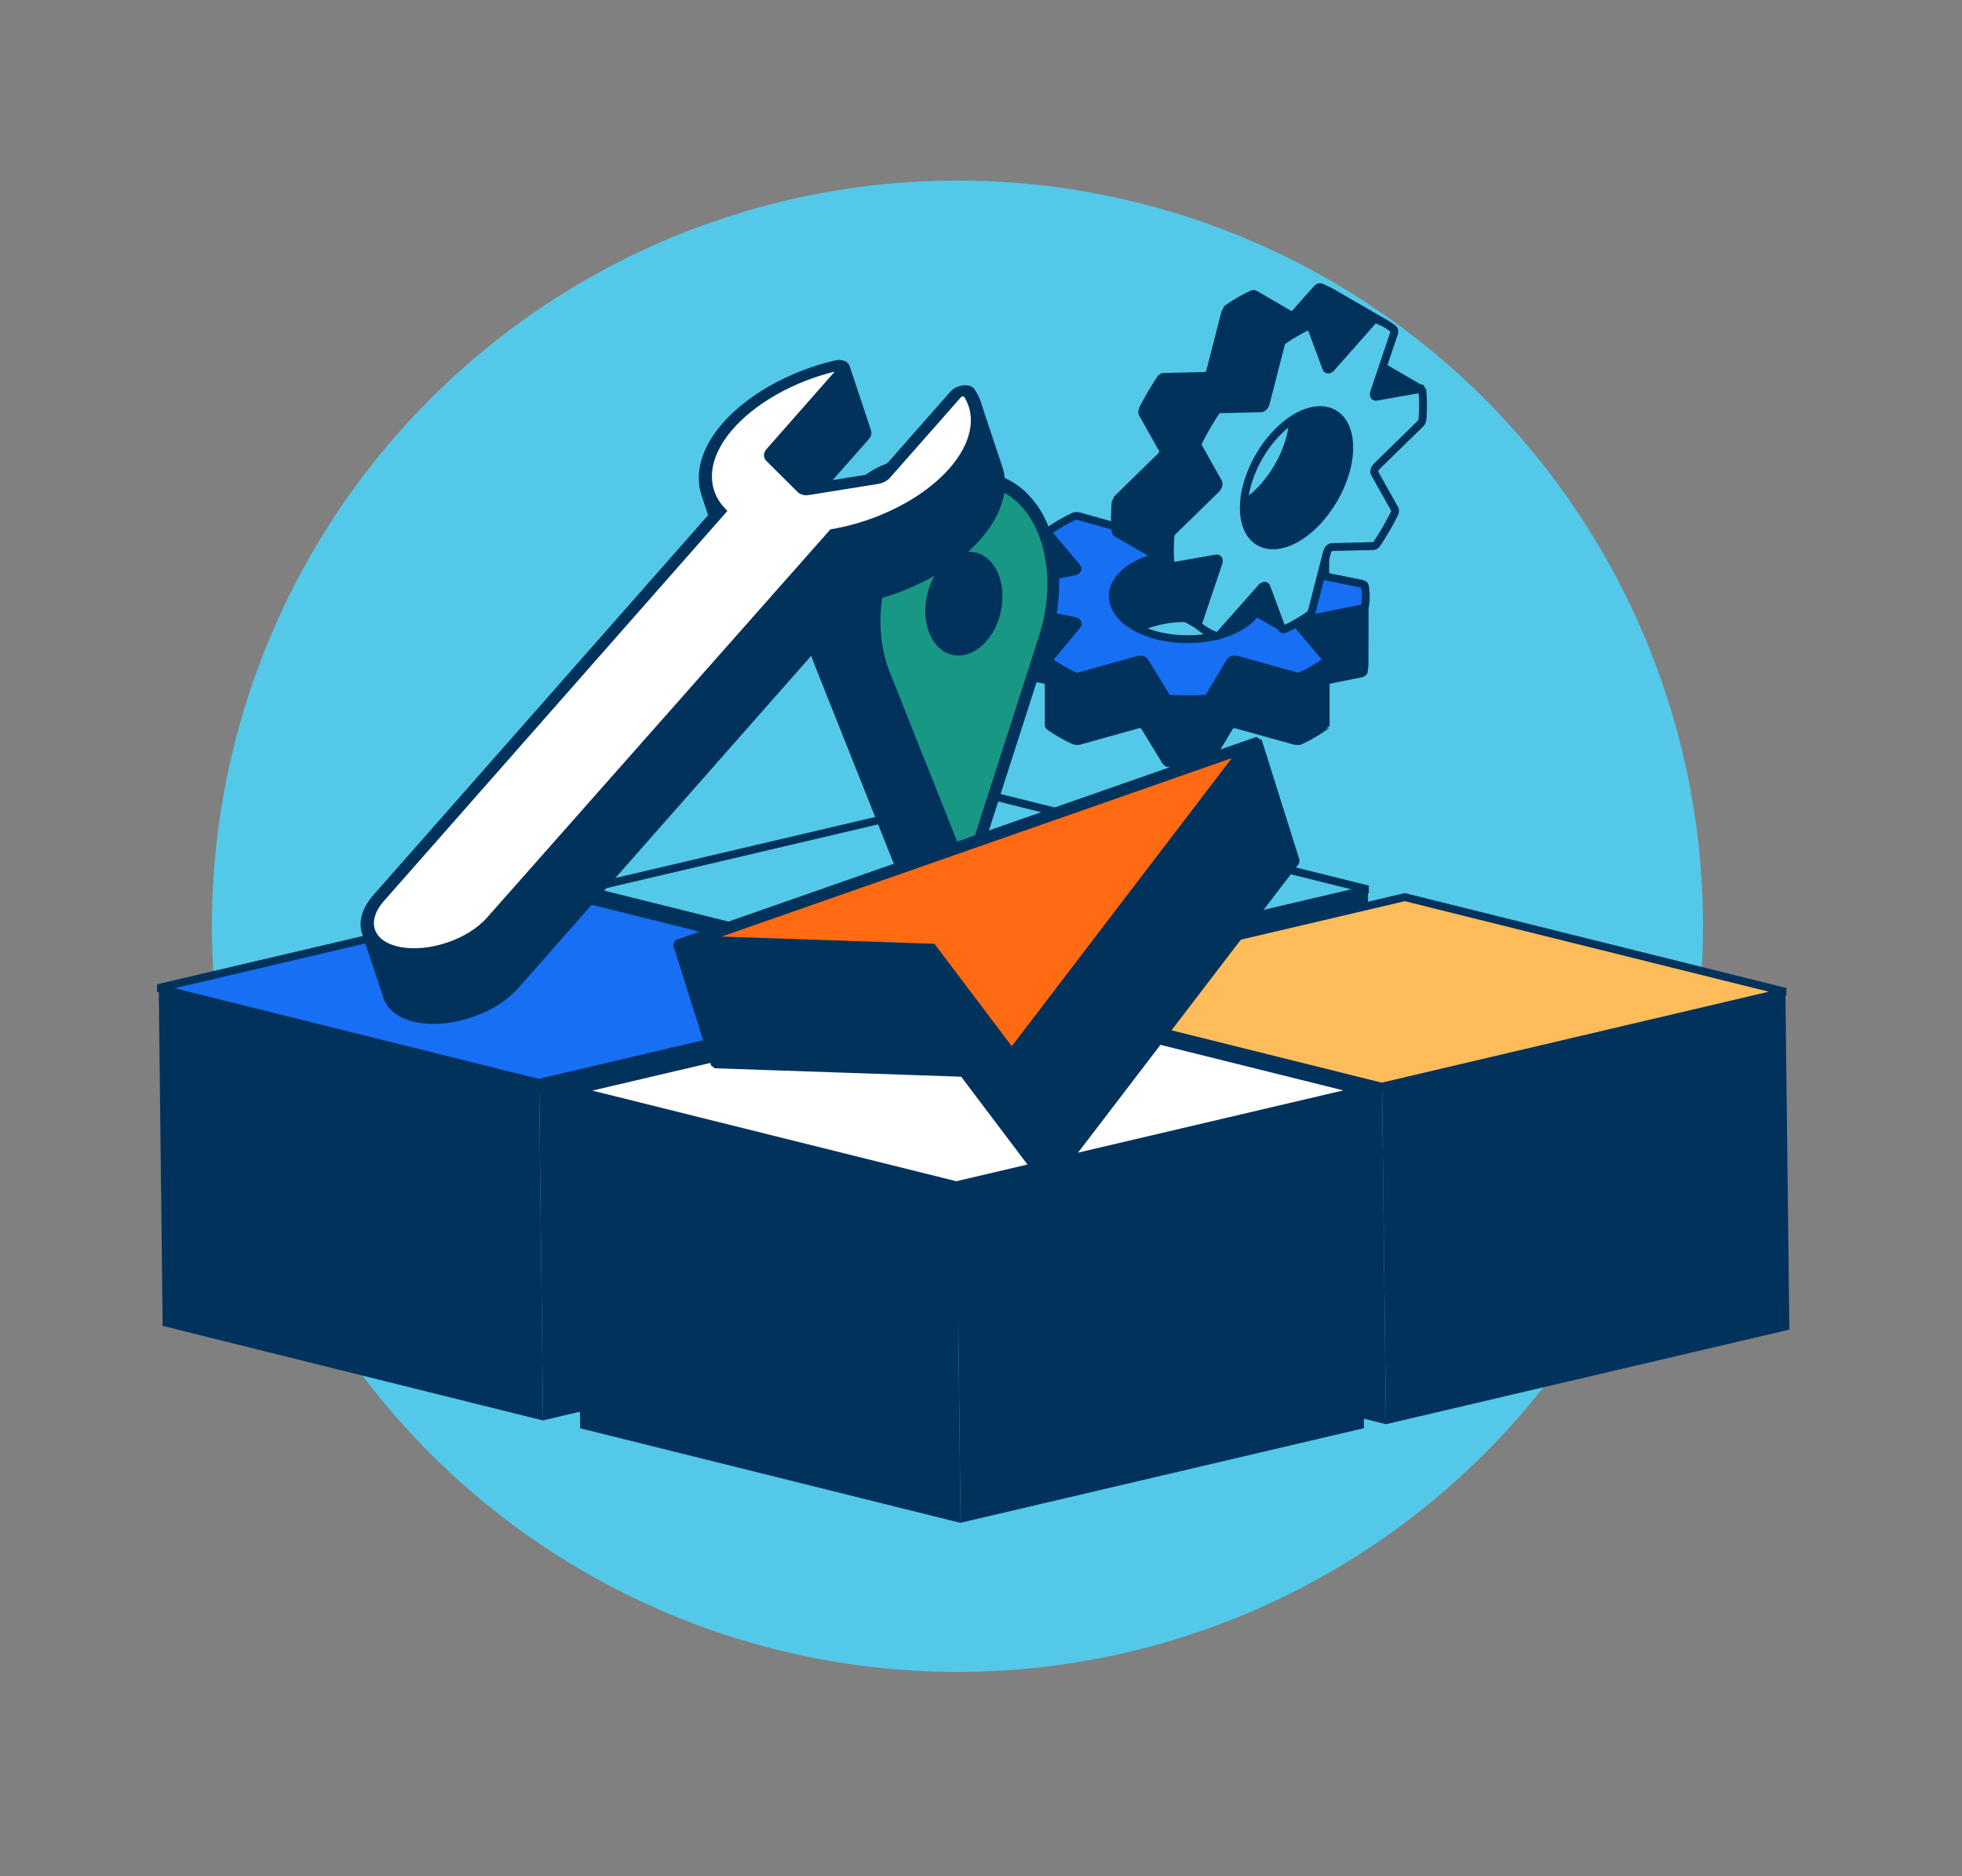
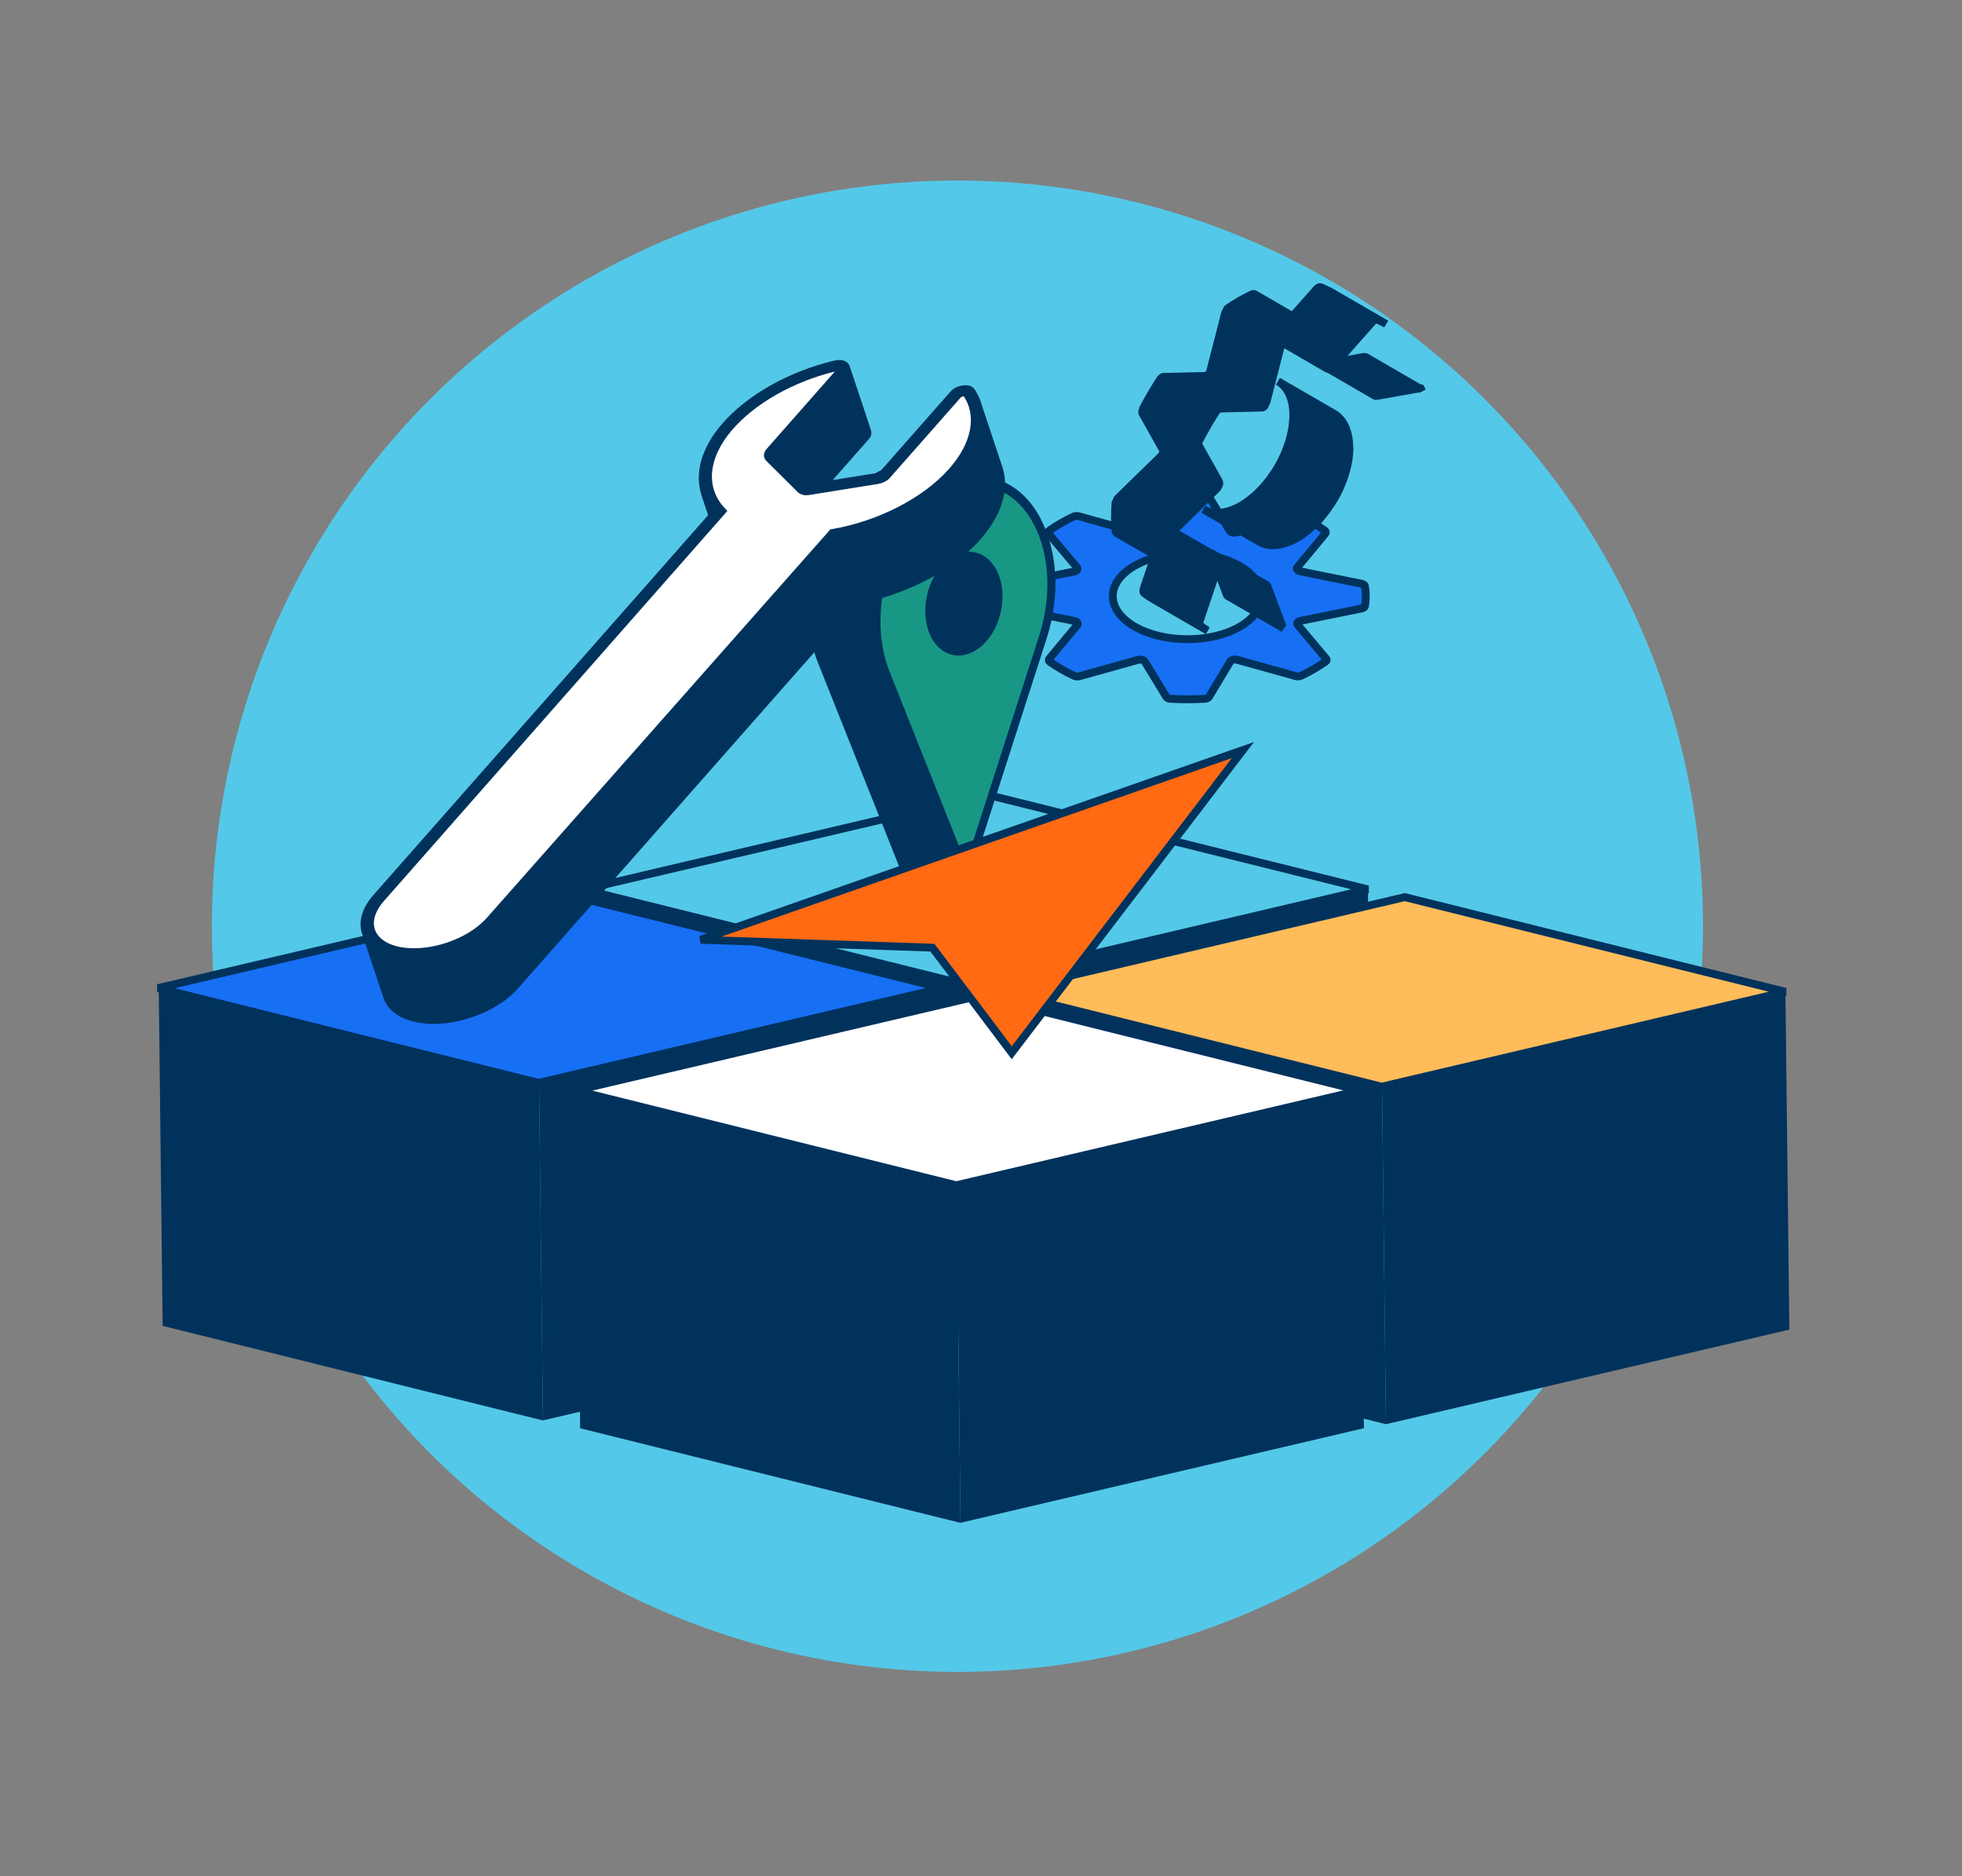
<svg xmlns="http://www.w3.org/2000/svg" width="250" height="239" viewBox="0 0 250 239" fill="none">
  <rect x="0" y="0" width="250" height="239" fill="#808080" stroke="none" />
  <circle cx="122" cy="118" r="95" fill="#54C8E8" />
  <g clip-path="url(#clip0_319_19027)">
    <path d="M75.489 155.903L75.013 114.046L122.334 125.815L122.821 167.672L75.489 155.903Z" fill="#00325C" />
    <path d="M75.58 114.78L121.768 126.255L122.244 166.938L76.056 155.452L75.58 114.768M74.436 113.323L74.934 156.344L123.399 168.395L122.901 125.374L74.447 113.323H74.436Z" fill="#00325C" />
    <path d="M123.467 125.815L173.734 114.034L174.221 155.892L123.954 167.684L123.467 125.815Z" fill="#00325C" />
    <path d="M173.179 114.746L173.655 155.452L124.51 166.972L124.034 126.266L173.179 114.746ZM174.3 113.323L122.901 125.374L123.399 168.395L174.799 156.344L174.3 113.323Z" fill="#00325C" />
    <path d="M174.3 113.311L122.844 125.397L74.345 113.323L125.79 101.249L174.3 113.311Z" fill="#54C8E8" stroke="#00325C" />
    <path d="M128.701 168.949L128.214 127.091L175.535 138.86L176.022 180.718L128.701 168.949Z" fill="#00325C" />
    <path d="M128.792 127.825L174.98 139.312L175.456 179.995L129.268 168.508L128.792 127.825ZM127.636 126.368L128.135 169.389L176.6 181.44L176.102 138.419L127.636 126.368Z" fill="#00325C" />
    <path d="M176.668 138.86L226.946 127.08L227.422 168.937L177.155 180.729L176.668 138.86Z" fill="#00325C" />
    <path d="M226.38 127.791L226.855 168.497L177.71 180.017L177.234 139.312L226.38 127.791ZM227.501 126.368L176.102 138.419L176.6 181.44L228 169.389L227.501 126.368Z" fill="#00325C" />
    <path d="M227.501 126.357L176.056 138.442L127.557 126.368L179.002 114.294L227.501 126.357Z" fill="#FFBC5A" stroke="#00325C" />
    <path d="M21.28 168.474L20.804 126.616L68.125 138.374L68.612 180.232L21.28 168.474Z" fill="#00325C" />
    <path d="M21.371 127.339L67.559 138.826L68.035 179.509L21.847 168.022L21.371 127.339ZM20.227 125.894L20.725 168.915L69.19 180.966L68.692 137.945L20.227 125.894Z" fill="#00325C" />
    <path d="M69.258 138.385L119.525 126.594L120.012 168.463L69.745 180.243L69.258 138.385Z" fill="#00325C" />
    <path d="M118.97 127.305L119.446 168.011L70.301 179.532L69.836 138.826L118.981 127.305M120.091 125.882L68.692 137.934L69.19 180.955L120.59 168.903L120.091 125.882Z" fill="#00325C" />
    <path d="M120.091 125.882L68.635 137.956L20.136 125.882L71.581 113.808L120.091 125.882Z" fill="#176FF4" stroke="#00325C" />
    <path d="M74.492 181.519L74.005 139.662L121.326 151.419L121.813 193.277L74.492 181.519Z" fill="#00325C" />
    <path d="M74.583 140.385L120.771 151.871L121.247 192.554L75.059 181.068L74.583 140.385ZM73.427 138.939L73.926 181.96L122.391 194.011L121.893 150.99L73.427 138.939Z" fill="#00325C" />
    <path d="M122.459 151.431L172.737 139.639L173.213 181.508L122.946 193.288L122.459 151.431Z" fill="#00325C" />
    <path d="M172.182 140.351L172.658 181.056L123.513 192.577L123.037 151.871L172.182 140.351ZM173.292 138.928L121.893 150.979L122.391 194L173.791 181.949L173.292 138.928Z" fill="#00325C" />
    <path d="M173.292 138.928L121.847 151.001L73.348 138.928L124.793 126.854L173.292 138.928Z" fill="white" stroke="#00325C" />
-     <path d="M141.832 83.573C141.843 83.494 141.877 83.415 141.888 83.336C141.911 83.245 141.934 83.144 141.968 83.053C141.99 82.974 142.036 82.895 142.07 82.827C142.115 82.726 142.16 82.635 142.206 82.534C142.24 82.466 142.285 82.398 142.33 82.319C142.398 82.206 142.466 82.093 142.557 81.992C142.636 81.89 142.715 81.777 142.806 81.675C142.829 81.653 142.851 81.63 142.863 81.608C142.987 81.472 143.123 81.348 143.259 81.212C143.35 81.133 143.452 81.054 143.554 80.975C143.644 80.907 143.724 80.84 143.814 80.772C143.916 80.693 144.041 80.625 144.154 80.546C144.268 80.467 144.381 80.388 144.517 80.32C144.8 80.15 145.106 80.004 145.412 79.868C145.502 79.823 145.593 79.789 145.684 79.755C145.922 79.654 146.171 79.563 146.431 79.473C146.522 79.439 146.613 79.405 146.703 79.382C146.862 79.337 147.032 79.292 147.19 79.247C147.315 79.213 147.44 79.179 147.564 79.145C147.734 79.1 147.915 79.066 148.085 79.032C148.21 79.01 148.323 78.976 148.448 78.965C148.799 78.897 149.162 78.852 149.524 78.818C149.638 78.806 149.751 78.795 149.864 78.795C150.079 78.773 150.295 78.761 150.51 78.75C150.646 78.75 150.782 78.75 150.918 78.75C151.088 78.75 151.269 78.75 151.439 78.75C151.586 78.75 151.733 78.75 151.869 78.761C152.028 78.761 152.187 78.773 152.345 78.784C152.492 78.784 152.64 78.806 152.787 78.818C152.946 78.829 153.104 78.852 153.263 78.874C153.41 78.897 153.546 78.908 153.682 78.931C153.852 78.953 154.022 78.987 154.18 79.021C154.316 79.044 154.441 79.078 154.577 79.1C154.781 79.145 154.973 79.191 155.166 79.247C155.279 79.281 155.381 79.303 155.495 79.337C155.846 79.439 156.186 79.552 156.514 79.676C156.684 79.744 156.843 79.812 157.001 79.879C157.081 79.913 157.16 79.947 157.239 79.981C157.477 80.094 157.715 80.218 157.93 80.343C159.8 81.415 160.729 82.827 160.729 84.239L160.751 76.028C160.751 74.616 159.822 73.204 157.953 72.131C157.726 72.007 157.5 71.883 157.262 71.77C157.183 71.736 157.103 71.702 157.024 71.668C156.877 71.6 156.741 71.544 156.593 71.476C156.582 71.476 156.559 71.476 156.537 71.454C156.208 71.329 155.868 71.216 155.517 71.115C155.495 71.115 155.461 71.092 155.438 71.092C155.359 71.07 155.279 71.058 155.2 71.036C155.007 70.979 154.815 70.934 154.611 70.889C154.554 70.878 154.509 70.866 154.452 70.855C154.373 70.844 154.294 70.832 154.214 70.81C154.044 70.776 153.886 70.753 153.716 70.72C153.648 70.72 153.58 70.697 153.512 70.686C153.444 70.686 153.365 70.674 153.285 70.663C153.127 70.641 152.968 70.629 152.81 70.607C152.73 70.607 152.662 70.584 152.583 70.584C152.515 70.584 152.447 70.584 152.368 70.573C152.209 70.573 152.051 70.55 151.892 70.55C151.813 70.55 151.733 70.55 151.654 70.539C151.586 70.539 151.529 70.539 151.461 70.539C151.292 70.539 151.122 70.539 150.94 70.539C150.85 70.539 150.77 70.539 150.68 70.539C150.634 70.539 150.578 70.539 150.532 70.539C150.317 70.539 150.102 70.561 149.887 70.584C149.796 70.584 149.717 70.584 149.626 70.607C149.604 70.607 149.57 70.607 149.547 70.607C149.184 70.641 148.822 70.697 148.471 70.753C148.448 70.753 148.437 70.753 148.414 70.753C148.312 70.776 148.21 70.799 148.108 70.821C147.938 70.855 147.757 70.889 147.587 70.934C147.462 70.968 147.338 71.002 147.213 71.036C147.054 71.081 146.885 71.126 146.726 71.171C146.692 71.171 146.658 71.194 146.624 71.205C146.567 71.228 146.511 71.25 146.454 71.273C146.205 71.363 145.956 71.454 145.706 71.555C145.616 71.589 145.525 71.634 145.434 71.668C145.129 71.804 144.823 71.951 144.539 72.12C144.505 72.143 144.46 72.165 144.426 72.188C144.336 72.244 144.268 72.301 144.188 72.346C144.075 72.425 143.95 72.493 143.848 72.572C143.758 72.64 143.667 72.707 143.588 72.775C143.486 72.854 143.384 72.933 143.293 73.012C143.271 73.024 143.248 73.046 143.237 73.058C143.112 73.171 142.999 73.283 142.897 73.396C142.874 73.419 142.851 73.442 142.84 73.464C142.772 73.532 142.715 73.611 142.659 73.679C142.636 73.713 142.614 73.746 142.591 73.78C142.512 73.893 142.432 73.995 142.364 74.108C142.33 74.153 142.296 74.198 142.274 74.243C142.262 74.266 142.251 74.289 142.24 74.311C142.183 74.413 142.149 74.503 142.104 74.605C142.081 74.661 142.047 74.718 142.024 74.774C142.024 74.797 142.024 74.808 142.013 74.831C141.979 74.921 141.956 75.023 141.934 75.113C141.922 75.181 141.888 75.237 141.877 75.305C141.877 75.328 141.877 75.339 141.877 75.362C141.854 75.463 141.854 75.554 141.843 75.655C141.843 75.723 141.821 75.779 141.821 75.847C141.821 75.87 141.821 75.904 141.821 75.926L141.798 84.138C141.798 84.047 141.809 83.957 141.821 83.855C141.821 83.754 141.832 83.652 141.854 83.561L141.832 83.573Z" fill="#00325C" stroke="#00325C" stroke-linejoin="bevel" />
-     <path d="M173.995 76.028C173.995 76.13 173.995 76.22 173.984 76.322C173.972 76.627 173.95 76.92 173.893 77.225C173.893 77.259 173.87 77.293 173.859 77.327C173.836 77.35 173.814 77.372 173.78 77.406C173.78 77.406 173.757 77.417 173.746 77.428C173.723 77.44 173.7 77.451 173.678 77.462C173.655 77.474 173.621 77.485 173.598 77.496C173.553 77.508 173.519 77.53 173.474 77.53L166.574 78.919L168.818 76.209C168.818 76.197 168.84 76.186 168.84 76.175C168.84 76.164 168.852 76.152 168.852 76.141C168.852 76.13 168.852 76.118 168.852 76.107C168.852 76.096 168.852 76.085 168.852 76.073L168.874 67.862C168.874 67.862 168.852 67.975 168.806 68.02L165.238 72.323C165.238 72.335 165.215 72.346 165.215 72.357C165.215 72.369 165.204 72.38 165.192 72.391C165.192 72.403 165.192 72.414 165.192 72.425C165.192 72.436 165.192 72.448 165.192 72.459L165.17 80.67C165.17 80.67 165.192 80.568 165.226 80.523V86.148C165.17 86.148 165.124 86.148 165.079 86.137L157.613 84.058C157.613 84.058 157.568 84.058 157.545 84.047C157.523 84.047 157.5 84.047 157.477 84.047C157.455 84.047 157.432 84.047 157.421 84.047C157.398 84.047 157.375 84.047 157.364 84.047C157.364 84.047 157.364 84.047 157.353 84.047C157.341 84.047 157.319 84.047 157.307 84.047C157.285 84.047 157.262 84.047 157.239 84.047C157.217 84.047 157.183 84.047 157.16 84.058C157.149 84.058 157.137 84.058 157.115 84.058C157.115 84.058 157.092 84.058 157.081 84.058C157.058 84.058 157.047 84.058 157.024 84.07C156.967 84.081 156.922 84.104 156.877 84.138C156.843 84.16 156.82 84.171 156.798 84.194C156.786 84.205 156.764 84.228 156.752 84.239C156.752 84.239 156.741 84.262 156.73 84.273L154.022 88.791C154.022 88.791 153.977 88.847 153.943 88.881C153.943 88.881 153.92 88.893 153.92 88.904C153.897 88.915 153.875 88.938 153.852 88.949C153.829 88.96 153.807 88.972 153.773 88.983C153.75 88.983 153.716 89.005 153.682 89.017C153.671 89.017 153.659 89.017 153.648 89.017C153.603 89.017 153.546 89.039 153.489 89.039C153.002 89.062 152.504 89.073 152.017 89.085C151.609 89.085 151.201 89.085 150.793 89.085C150.238 89.085 149.672 89.073 149.116 89.039C149.049 89.039 148.981 89.028 148.913 89.005C148.845 88.983 148.788 88.96 148.743 88.938C148.675 88.904 148.618 88.847 148.595 88.802L145.842 84.284C145.842 84.284 145.763 84.183 145.695 84.149C145.672 84.138 145.638 84.115 145.605 84.104C145.582 84.104 145.571 84.092 145.548 84.081C145.525 84.081 145.503 84.07 145.48 84.07C145.457 84.07 145.435 84.07 145.412 84.07C145.401 84.07 145.389 84.07 145.378 84.07C145.378 84.07 145.378 84.07 145.367 84.07C145.344 84.07 145.321 84.07 145.31 84.07C145.287 84.07 145.265 84.07 145.242 84.07C145.231 84.07 145.219 84.07 145.197 84.07C145.197 84.07 145.197 84.07 145.185 84.07C145.185 84.07 145.174 84.07 145.163 84.07C145.14 84.07 145.106 84.07 145.083 84.081C145.049 84.081 145.027 84.092 144.993 84.104L137.55 86.182C137.47 86.204 137.391 86.204 137.312 86.204L137.334 79.507C137.334 79.507 137.312 79.405 137.278 79.36L137.3 72.527C137.3 72.527 137.278 72.425 137.244 72.369L133.618 68.065C133.618 68.065 133.55 67.964 133.55 67.907L133.528 76.118C133.528 76.118 133.55 76.231 133.596 76.276L135.85 78.953L129.098 77.598C129.008 77.575 128.917 77.553 128.849 77.508C128.747 77.451 128.679 77.372 128.668 77.282C128.588 76.841 128.554 76.401 128.554 75.949L128.532 84.16C128.532 84.601 128.566 85.041 128.645 85.493C128.656 85.583 128.724 85.662 128.826 85.719C128.849 85.73 128.883 85.753 128.917 85.764C128.94 85.764 128.962 85.787 128.996 85.787C129.019 85.787 129.042 85.798 129.064 85.798L133.63 86.713V92.337C133.618 92.416 133.664 92.507 133.754 92.563C134.219 92.891 134.706 93.196 135.227 93.501C135.748 93.806 136.292 94.088 136.847 94.348C136.859 94.348 136.881 94.359 136.893 94.37C136.915 94.37 136.938 94.393 136.972 94.393C136.994 94.393 137.017 94.404 137.04 94.404C137.062 94.404 137.085 94.404 137.096 94.404C137.119 94.404 137.142 94.404 137.153 94.404C137.153 94.404 137.153 94.404 137.164 94.404C137.176 94.404 137.198 94.404 137.21 94.404C137.232 94.404 137.255 94.404 137.278 94.404C137.3 94.404 137.323 94.404 137.346 94.404C137.368 94.404 137.402 94.404 137.425 94.404C137.459 94.404 137.482 94.393 137.516 94.382L144.959 92.303C145.015 92.281 145.083 92.281 145.151 92.27C145.151 92.27 145.151 92.27 145.163 92.27C145.219 92.27 145.287 92.27 145.344 92.27C145.401 92.27 145.457 92.292 145.514 92.303C145.571 92.315 145.616 92.337 145.661 92.371C145.729 92.405 145.774 92.45 145.808 92.507L148.561 97.025C148.561 97.025 148.652 97.126 148.709 97.16C148.731 97.171 148.765 97.194 148.799 97.205C148.822 97.205 148.845 97.228 148.879 97.228C148.901 97.228 148.913 97.228 148.935 97.239C148.958 97.239 148.969 97.239 148.992 97.239C149.015 97.239 149.026 97.239 149.049 97.239C149.06 97.239 149.071 97.239 149.083 97.239C149.49 97.262 149.887 97.273 150.295 97.284C150.453 97.284 150.601 97.284 150.759 97.284C151.167 97.284 151.575 97.284 151.983 97.284C152.187 97.284 152.402 97.284 152.606 97.284C152.889 97.284 153.184 97.262 153.467 97.251C153.489 97.251 153.501 97.251 153.523 97.251C153.546 97.251 153.58 97.251 153.603 97.251C153.603 97.251 153.625 97.251 153.637 97.251C153.648 97.251 153.659 97.251 153.671 97.251C153.682 97.251 153.705 97.251 153.716 97.239C153.727 97.239 153.739 97.228 153.75 97.217C153.773 97.217 153.807 97.194 153.829 97.183C153.829 97.183 153.852 97.183 153.863 97.171C153.875 97.171 153.886 97.149 153.909 97.138C153.909 97.138 153.931 97.126 153.931 97.115C153.931 97.115 153.931 97.115 153.943 97.115C153.954 97.104 153.965 97.092 153.977 97.07C153.977 97.07 153.988 97.047 153.999 97.036L156.707 92.518C156.707 92.518 156.786 92.428 156.854 92.383C156.911 92.349 156.979 92.326 157.047 92.303C157.047 92.303 157.069 92.303 157.081 92.303C157.16 92.292 157.239 92.281 157.319 92.281C157.409 92.281 157.5 92.292 157.579 92.315L165.045 94.393C165.045 94.393 165.09 94.404 165.113 94.404C165.136 94.404 165.158 94.404 165.181 94.404C165.204 94.404 165.226 94.404 165.238 94.404C165.26 94.404 165.283 94.404 165.306 94.404C165.328 94.404 165.351 94.404 165.374 94.404C165.374 94.404 165.396 94.404 165.408 94.404C165.419 94.404 165.43 94.404 165.442 94.404C165.464 94.404 165.498 94.404 165.521 94.404C165.566 94.404 165.6 94.393 165.634 94.37C165.668 94.37 165.702 94.348 165.725 94.337C166.28 94.066 166.824 93.794 167.345 93.49C167.447 93.433 167.549 93.376 167.639 93.309C167.685 93.286 167.73 93.252 167.775 93.218C168.127 93.004 168.478 92.778 168.806 92.552C168.818 92.541 168.84 92.529 168.852 92.518C168.863 92.507 168.874 92.496 168.886 92.473C168.886 92.473 168.897 92.45 168.908 92.45C168.908 92.439 168.92 92.428 168.92 92.416C168.92 92.405 168.92 92.394 168.92 92.383C168.92 92.371 168.92 92.36 168.92 92.349V86.701L173.394 85.798C173.428 85.798 173.462 85.787 173.496 85.775C173.496 85.775 173.519 85.775 173.519 85.764C173.553 85.764 173.576 85.741 173.598 85.73C173.61 85.73 173.632 85.719 173.644 85.707C173.644 85.707 173.655 85.696 173.666 85.685C173.666 85.685 173.689 85.674 173.7 85.662C173.7 85.662 173.723 85.651 173.723 85.64C173.734 85.628 173.746 85.617 173.757 85.594C173.757 85.594 173.757 85.594 173.757 85.583C173.757 85.583 173.757 85.572 173.768 85.561C173.768 85.561 173.78 85.538 173.78 85.527C173.78 85.516 173.78 85.504 173.78 85.493C173.825 85.188 173.859 84.894 173.87 84.589C173.87 84.555 173.87 84.522 173.87 84.488C173.87 84.42 173.87 84.352 173.87 84.296L173.893 76.085L173.995 76.028Z" fill="#00325C" stroke="#00325C" stroke-linejoin="bevel" />
    <path d="M168.863 84.307C168.399 84.635 167.923 84.939 167.402 85.244C166.88 85.549 166.337 85.832 165.782 86.091C165.589 86.182 165.328 86.193 165.102 86.137L157.636 84.058C157.296 83.968 156.888 84.058 156.764 84.262L154.056 88.78C153.977 88.915 153.773 89.017 153.524 89.028C152.074 89.107 150.612 89.107 149.151 89.028C149.003 89.028 148.867 88.983 148.765 88.926C148.697 88.893 148.641 88.836 148.618 88.791L145.865 84.273C145.865 84.273 145.786 84.171 145.718 84.138C145.537 84.036 145.242 84.002 144.993 84.07L137.55 86.148C137.335 86.216 137.063 86.193 136.87 86.103C136.315 85.843 135.771 85.561 135.25 85.256C134.729 84.951 134.23 84.646 133.777 84.318C133.619 84.205 133.596 84.058 133.698 83.923L137.278 79.62C137.391 79.473 137.335 79.303 137.153 79.202C137.085 79.168 137.006 79.134 136.915 79.111L129.098 77.541C129.008 77.519 128.917 77.496 128.849 77.451C128.747 77.395 128.679 77.316 128.668 77.225C128.532 76.389 128.521 75.542 128.657 74.695C128.679 74.548 128.849 74.436 129.076 74.379L136.881 72.809C137.244 72.741 137.402 72.504 137.244 72.301L133.619 67.998C133.505 67.873 133.539 67.715 133.698 67.602C134.162 67.275 134.638 66.97 135.159 66.665C135.68 66.36 136.213 66.089 136.779 65.818C136.972 65.727 137.233 65.705 137.459 65.772L144.925 67.851C145.265 67.941 145.673 67.851 145.797 67.647L148.505 63.13C148.584 62.994 148.799 62.904 149.037 62.881C150.499 62.802 151.96 62.802 153.41 62.881C153.558 62.881 153.694 62.926 153.796 62.983C153.864 63.017 153.92 63.073 153.943 63.118L156.696 67.625C156.696 67.625 156.775 67.727 156.843 67.76C157.024 67.862 157.319 67.907 157.568 67.828L165.011 65.75C165.238 65.694 165.498 65.705 165.691 65.795C166.246 66.066 166.79 66.337 167.322 66.642C167.855 66.947 168.331 67.252 168.795 67.58C168.954 67.693 168.976 67.839 168.874 67.975L165.306 72.278C165.181 72.425 165.249 72.594 165.43 72.696C165.498 72.73 165.578 72.764 165.668 72.787L173.497 74.368C173.587 74.39 173.678 74.413 173.735 74.458C173.836 74.514 173.904 74.594 173.916 74.684C174.063 75.52 174.074 76.367 173.927 77.214C173.904 77.361 173.735 77.474 173.508 77.519L165.702 79.1C165.351 79.179 165.181 79.405 165.351 79.608L168.976 83.912C169.09 84.036 169.056 84.194 168.897 84.307H168.863ZM144.596 79.834C148.301 81.969 154.305 81.969 157.987 79.834C161.669 77.7 161.658 74.232 157.942 72.097C154.226 69.963 148.233 69.963 144.551 72.097C140.858 74.232 140.88 77.7 144.596 79.834Z" fill="#176FF4" stroke="#00325C" />
    <path d="M181.121 49.61L179.512 48.672L174.006 45.476C174.006 45.476 173.995 45.476 173.984 45.465C173.984 45.465 173.972 45.465 173.961 45.465H173.938C173.938 45.465 173.916 45.465 173.904 45.465C173.904 45.465 173.882 45.465 173.87 45.465C173.859 45.465 173.848 45.465 173.836 45.465L170.381 46.075L174.935 40.924C175.003 40.857 175.071 40.8 175.128 40.755C175.173 40.721 175.23 40.71 175.275 40.699C175.32 40.699 175.366 40.699 175.411 40.699C175.558 40.755 175.694 40.812 175.841 40.879C176.034 40.97 176.227 41.06 176.419 41.162C176.487 41.196 176.555 41.229 176.623 41.275L169.497 37.152C169.497 37.152 169.441 37.118 169.407 37.107C169.373 37.084 169.327 37.073 169.282 37.05C169.089 36.949 168.897 36.858 168.704 36.768C168.67 36.757 168.636 36.734 168.591 36.712C168.489 36.666 168.387 36.633 168.274 36.587C168.274 36.587 168.262 36.587 168.251 36.587C168.251 36.587 168.24 36.587 168.228 36.587C168.228 36.587 168.217 36.587 168.206 36.587C168.206 36.587 168.183 36.587 168.172 36.587C168.172 36.587 168.149 36.587 168.138 36.587C168.138 36.587 168.115 36.587 168.104 36.587C168.081 36.587 168.07 36.587 168.047 36.61C168.024 36.61 168.002 36.633 167.979 36.644C167.934 36.678 167.877 36.712 167.832 36.757C167.821 36.768 167.798 36.791 167.787 36.802L164.705 40.281L159.834 37.457C159.834 37.457 159.822 37.457 159.811 37.457C159.811 37.457 159.8 37.457 159.788 37.457C159.788 37.457 159.777 37.457 159.766 37.457H159.743C159.743 37.457 159.732 37.457 159.72 37.457C159.72 37.457 159.698 37.457 159.686 37.457C159.675 37.457 159.664 37.457 159.652 37.457C159.63 37.457 159.618 37.457 159.596 37.48C159.596 37.48 159.584 37.48 159.573 37.48C159.063 37.717 158.542 37.988 158.021 38.282C157.5 38.587 156.979 38.903 156.469 39.264C156.435 39.287 156.401 39.321 156.367 39.355C156.367 39.355 156.367 39.355 156.356 39.366C156.356 39.366 156.344 39.377 156.333 39.388C156.322 39.4 156.31 39.422 156.299 39.434C156.299 39.445 156.276 39.456 156.265 39.479C156.265 39.479 156.265 39.49 156.254 39.501C156.254 39.501 156.254 39.501 156.242 39.513C156.242 39.524 156.231 39.535 156.22 39.547C156.22 39.558 156.208 39.569 156.197 39.58C156.197 39.592 156.186 39.603 156.174 39.614C156.174 39.614 156.174 39.626 156.174 39.637C156.174 39.637 156.174 39.648 156.174 39.659C156.174 39.671 156.163 39.682 156.152 39.705C156.152 39.716 156.152 39.739 156.14 39.75C156.14 39.761 156.14 39.784 156.129 39.795L154.214 47.261C154.203 47.328 154.181 47.385 154.147 47.441C154.124 47.498 154.09 47.554 154.045 47.599C154.011 47.645 153.977 47.69 153.931 47.724C153.886 47.769 153.841 47.803 153.784 47.837C153.716 47.871 153.648 47.893 153.591 47.893L148.301 48.017C148.301 48.017 148.278 48.017 148.267 48.017C148.255 48.017 148.244 48.017 148.221 48.017C148.199 48.017 148.187 48.017 148.165 48.04C148.142 48.04 148.119 48.063 148.097 48.074C148.052 48.108 147.995 48.142 147.95 48.187C147.938 48.198 147.916 48.221 147.904 48.232C147.893 48.243 147.882 48.255 147.87 48.277C147.87 48.288 147.848 48.3 147.836 48.311C147.836 48.322 147.825 48.334 147.814 48.345C147.746 48.447 147.678 48.548 147.621 48.65C147.326 49.113 147.043 49.576 146.76 50.05C146.737 50.084 146.726 50.118 146.703 50.141C146.647 50.242 146.59 50.344 146.533 50.446C146.341 50.773 146.16 51.101 145.978 51.44C145.854 51.666 145.74 51.903 145.616 52.129C145.616 52.129 145.616 52.14 145.604 52.151C145.604 52.163 145.593 52.174 145.582 52.185C145.582 52.196 145.582 52.208 145.57 52.219C145.57 52.23 145.57 52.242 145.559 52.264C145.559 52.264 145.559 52.276 145.559 52.287C145.559 52.287 145.559 52.287 145.559 52.298C145.559 52.309 145.559 52.332 145.548 52.343C145.548 52.366 145.548 52.388 145.548 52.411C145.548 52.411 145.548 52.411 145.548 52.422C145.548 52.456 145.548 52.49 145.548 52.524C145.548 52.535 145.548 52.558 145.548 52.569C145.548 52.614 145.57 52.66 145.593 52.693L148.165 57.279C148.165 57.279 148.199 57.381 148.21 57.448C148.21 57.471 148.21 57.482 148.21 57.505C148.21 57.561 148.21 57.629 148.176 57.697C148.153 57.776 148.12 57.855 148.074 57.934C148.029 58.013 147.972 58.081 147.916 58.137L142.376 63.547C142.376 63.547 142.342 63.581 142.33 63.604C142.319 63.615 142.308 63.638 142.296 63.649C142.296 63.66 142.274 63.672 142.274 63.683C142.274 63.694 142.251 63.706 142.251 63.728C142.251 63.739 142.24 63.751 142.228 63.762C142.228 63.773 142.217 63.785 142.206 63.796C142.206 63.796 142.206 63.819 142.194 63.83C142.194 63.841 142.183 63.852 142.172 63.864C142.172 63.875 142.172 63.886 142.16 63.898C142.16 63.909 142.16 63.92 142.149 63.943C142.149 63.943 142.149 63.965 142.149 63.977C142.149 63.988 142.149 64.011 142.138 64.022C142.138 64.044 142.138 64.067 142.138 64.078C142.138 64.09 142.138 64.101 142.138 64.112C142.092 64.733 142.07 65.332 142.07 65.931C142.07 66.529 142.092 67.105 142.149 67.659C142.149 67.772 142.206 67.851 142.274 67.896L147.168 70.731L145.718 75.034C145.718 75.045 145.718 75.068 145.706 75.079C145.706 75.102 145.706 75.113 145.695 75.136C145.695 75.158 145.695 75.181 145.695 75.192C145.695 75.26 145.695 75.317 145.695 75.373C145.695 75.384 145.695 75.395 145.695 75.418C145.718 75.475 145.74 75.52 145.774 75.542C145.933 75.667 146.092 75.791 146.262 75.904C146.431 76.017 146.601 76.13 146.771 76.231L153.897 80.354C153.546 80.15 153.218 79.925 152.9 79.665C152.866 79.631 152.844 79.586 152.821 79.541C152.821 79.529 152.821 79.518 152.821 79.496C152.81 79.439 152.81 79.382 152.821 79.315C152.821 79.258 152.844 79.213 152.855 79.157L155.098 72.493L156.322 75.791C156.344 75.847 156.378 75.892 156.435 75.926L163.561 80.049C163.561 80.049 163.482 79.981 163.448 79.913L161.499 74.673C161.476 74.605 161.442 74.571 161.397 74.537L154.271 70.415C154.271 70.415 154.35 70.482 154.373 70.55L149.479 67.715C149.479 67.715 149.536 67.647 149.558 67.614L155.098 62.203C155.098 62.203 155.132 62.17 155.143 62.147C155.155 62.136 155.166 62.113 155.177 62.102C155.177 62.09 155.2 62.079 155.211 62.057C155.211 62.045 155.234 62.034 155.234 62.023C155.234 62.011 155.245 62 155.257 61.989C155.257 61.989 155.268 61.966 155.279 61.944C155.279 61.932 155.291 61.921 155.302 61.91C155.302 61.898 155.313 61.887 155.325 61.876C155.325 61.865 155.336 61.853 155.336 61.831C155.336 61.819 155.336 61.797 155.347 61.785C155.347 61.785 155.347 61.763 155.347 61.752C155.347 61.752 155.347 61.752 155.347 61.74C155.347 61.718 155.347 61.706 155.359 61.684C155.359 61.661 155.359 61.639 155.359 61.616C155.359 61.593 155.359 61.571 155.359 61.548C155.359 61.526 155.359 61.514 155.359 61.492C155.359 61.424 155.347 61.368 155.313 61.322L152.742 56.737C152.742 56.737 152.708 56.658 152.696 56.613C152.696 56.601 152.696 56.579 152.696 56.567C152.696 56.534 152.696 56.5 152.696 56.466C152.696 56.421 152.708 56.375 152.719 56.33C152.73 56.274 152.753 56.229 152.787 56.172C153.07 55.607 153.387 55.043 153.705 54.489C153.761 54.388 153.818 54.286 153.875 54.184C154.226 53.574 154.6 52.976 154.985 52.388C155.03 52.332 155.064 52.276 155.121 52.23C155.166 52.185 155.223 52.14 155.268 52.117C155.336 52.084 155.404 52.061 155.472 52.05L160.763 51.925C160.763 51.925 160.785 51.925 160.797 51.925C160.808 51.925 160.819 51.925 160.842 51.925C160.865 51.925 160.876 51.925 160.899 51.903C160.921 51.903 160.944 51.88 160.967 51.869C161.012 51.835 161.069 51.801 161.114 51.756C161.136 51.745 161.148 51.722 161.159 51.7C161.17 51.688 161.182 51.666 161.193 51.654C161.193 51.654 161.193 51.643 161.204 51.632C161.204 51.632 161.204 51.632 161.204 51.62C161.204 51.609 161.227 51.598 161.227 51.587C161.227 51.575 161.238 51.564 161.25 51.553C161.25 51.541 161.261 51.53 161.272 51.519C161.272 51.508 161.284 51.496 161.295 51.485C161.295 51.474 161.306 51.462 161.318 51.451C161.318 51.44 161.318 51.428 161.329 51.406C161.329 51.395 161.329 51.383 161.34 51.361C161.34 51.349 161.34 51.327 161.352 51.316C161.352 51.316 161.352 51.316 161.352 51.304L163.266 43.838C163.266 43.838 163.3 43.725 163.323 43.68C163.323 43.658 163.346 43.646 163.357 43.624L169.18 47.001C169.18 47.001 169.191 47.001 169.203 47.012C169.203 47.012 169.214 47.012 169.225 47.012C169.225 47.012 169.237 47.012 169.248 47.012H169.271C169.271 47.012 169.293 47.012 169.305 47.012C169.305 47.012 169.305 47.012 169.316 47.012C169.316 47.012 169.316 47.012 169.327 47.012L175.252 50.446C175.252 50.446 175.264 50.446 175.275 50.446C175.275 50.446 175.286 50.446 175.298 50.446C175.298 50.446 175.309 50.446 175.32 50.446H175.343C175.343 50.446 175.366 50.446 175.377 50.446C175.377 50.446 175.4 50.446 175.411 50.446L180.962 49.463C181.03 49.463 181.087 49.463 181.132 49.486L181.121 49.61Z" fill="#00325C" stroke="#00325C" stroke-linejoin="bevel" />
    <path d="M171.922 56.997C171.922 54.885 171.163 53.394 169.962 52.693L162.836 48.571C164.037 49.271 164.796 50.762 164.796 52.874C164.796 53.123 164.796 53.36 164.762 53.62C164.762 53.699 164.751 53.778 164.739 53.857C164.728 54.015 164.705 54.173 164.683 54.342C164.66 54.523 164.626 54.704 164.592 54.873C164.569 54.998 164.547 55.122 164.524 55.235C164.501 55.348 164.467 55.461 164.445 55.574C164.399 55.732 164.365 55.89 164.32 56.048C164.297 56.138 164.263 56.229 164.241 56.319C164.184 56.5 164.127 56.68 164.06 56.85C164.037 56.929 164.003 56.997 163.98 57.076C163.89 57.324 163.788 57.573 163.686 57.81C163.674 57.844 163.663 57.866 163.652 57.9C163.55 58.115 163.448 58.329 163.346 58.544C163.312 58.612 163.278 58.679 163.244 58.747C163.142 58.951 163.029 59.154 162.915 59.346C162.893 59.391 162.87 59.425 162.847 59.47C162.711 59.707 162.575 59.933 162.428 60.159C162.383 60.227 162.337 60.295 162.292 60.351C162.179 60.509 162.077 60.667 161.964 60.825C161.896 60.916 161.839 60.995 161.771 61.085C161.669 61.221 161.567 61.345 161.465 61.469C161.375 61.582 161.284 61.684 161.205 61.797C161.125 61.898 161.035 61.989 160.944 62.09C160.797 62.26 160.649 62.418 160.491 62.565C160.4 62.655 160.31 62.757 160.208 62.847C160.128 62.915 160.06 62.983 159.981 63.05C159.856 63.163 159.732 63.276 159.596 63.378C159.517 63.446 159.449 63.502 159.369 63.57C159.233 63.683 159.086 63.785 158.95 63.886C158.882 63.931 158.814 63.988 158.746 64.033C158.531 64.18 158.327 64.316 158.112 64.44C157.908 64.564 157.704 64.666 157.5 64.756C157.443 64.779 157.398 64.801 157.341 64.824C157.228 64.869 157.115 64.914 157.013 64.959C156.854 65.016 156.696 65.072 156.537 65.117C156.435 65.151 156.333 65.174 156.243 65.197C156.152 65.219 156.061 65.242 155.971 65.253C155.846 65.276 155.733 65.298 155.619 65.309C155.551 65.309 155.483 65.321 155.415 65.332C155.268 65.332 155.121 65.343 154.985 65.332C154.951 65.332 154.917 65.332 154.883 65.332C154.713 65.332 154.543 65.298 154.385 65.264C154.339 65.264 154.305 65.242 154.271 65.242C154.147 65.208 154.022 65.174 153.897 65.14C153.863 65.129 153.818 65.117 153.784 65.095C153.637 65.038 153.49 64.971 153.342 64.892L160.468 69.014C160.468 69.014 160.491 69.025 160.502 69.037C160.615 69.093 160.729 69.15 160.842 69.206C160.865 69.206 160.887 69.217 160.91 69.229C160.944 69.24 160.989 69.251 161.023 69.274C161.08 69.296 161.137 69.319 161.193 69.33C161.261 69.353 161.318 69.364 161.386 69.376C161.42 69.376 161.465 69.398 161.499 69.398C161.522 69.398 161.544 69.398 161.567 69.409C161.703 69.432 161.839 69.443 161.975 69.455H161.998C162.032 69.455 162.066 69.455 162.1 69.455C162.202 69.455 162.315 69.455 162.417 69.455C162.451 69.455 162.496 69.455 162.53 69.455C162.598 69.455 162.666 69.443 162.734 69.432C162.802 69.432 162.859 69.432 162.927 69.409C162.983 69.409 163.04 69.387 163.097 69.376C163.187 69.353 163.278 69.342 163.368 69.319C163.414 69.308 163.47 69.296 163.516 69.285C163.561 69.274 163.618 69.251 163.663 69.229C163.822 69.183 163.98 69.127 164.139 69.071C164.195 69.048 164.252 69.037 164.309 69.014C164.365 68.992 164.422 68.958 164.479 68.935C164.535 68.912 164.581 68.89 164.637 68.867C164.841 68.777 165.045 68.664 165.249 68.551C165.464 68.427 165.68 68.291 165.883 68.144C165.951 68.099 166.019 68.043 166.087 67.998C166.235 67.896 166.371 67.794 166.507 67.681C166.586 67.625 166.654 67.557 166.733 67.489C166.858 67.376 166.994 67.275 167.118 67.15C167.198 67.083 167.266 67.015 167.345 66.947C167.39 66.902 167.436 66.868 167.481 66.823C167.526 66.778 167.583 66.721 167.628 66.665C167.787 66.507 167.934 66.349 168.081 66.19C168.127 66.145 168.172 66.1 168.217 66.044C168.263 65.998 168.297 65.942 168.331 65.897C168.421 65.795 168.512 65.682 168.591 65.581C168.648 65.513 168.704 65.445 168.761 65.377C168.806 65.321 168.852 65.253 168.897 65.197C168.965 65.106 169.022 65.027 169.09 64.937C169.135 64.88 169.169 64.824 169.214 64.767C169.282 64.666 169.35 64.564 169.418 64.462C169.463 64.395 169.509 64.338 169.554 64.27C169.577 64.248 169.588 64.214 169.611 64.191C169.735 63.999 169.849 63.819 169.962 63.627C169.962 63.615 169.973 63.604 169.985 63.593C170.007 63.559 170.03 63.514 170.053 63.48C170.132 63.344 170.211 63.209 170.279 63.073C170.313 63.005 170.347 62.949 170.381 62.881C170.415 62.813 170.449 62.746 170.483 62.678C170.517 62.621 170.54 62.565 170.574 62.497C170.653 62.339 170.721 62.181 170.789 62.023C170.8 62 170.812 61.966 170.823 61.944C170.823 61.944 170.823 61.932 170.823 61.921C170.914 61.718 170.993 61.526 171.072 61.322C171.083 61.289 171.095 61.243 171.117 61.209C171.14 61.142 171.174 61.063 171.197 60.984C171.231 60.882 171.276 60.78 171.31 60.679C171.333 60.6 171.355 60.521 171.378 60.441C171.412 60.351 171.435 60.261 171.457 60.17C171.469 60.114 171.491 60.057 171.514 60.001C171.548 59.899 171.559 59.798 171.593 59.696C171.627 59.583 171.65 59.47 171.673 59.357C171.673 59.312 171.695 59.278 171.707 59.233C171.729 59.154 171.729 59.075 171.752 58.984C171.786 58.804 171.82 58.623 171.843 58.454C171.843 58.408 171.865 58.352 171.865 58.307C171.876 58.194 171.888 58.081 171.899 57.979C171.899 57.9 171.922 57.821 171.922 57.742C171.944 57.494 171.956 57.245 171.956 56.997H171.922Z" fill="#00325C" stroke="#00325C" stroke-linejoin="bevel" />
-     <path d="M181.246 49.847C181.291 50.401 181.325 50.977 181.325 51.587C181.325 52.196 181.302 52.795 181.257 53.405C181.234 53.62 181.121 53.857 180.951 54.015L175.411 59.425C175.162 59.673 175.037 60.069 175.151 60.283L177.722 64.869C177.802 65.004 177.779 65.23 177.666 65.456C177.009 66.755 176.283 68.02 175.479 69.229C175.4 69.353 175.298 69.455 175.196 69.511C175.128 69.545 175.06 69.567 175.003 69.567L169.701 69.692C169.633 69.692 169.577 69.714 169.509 69.748C169.327 69.85 169.146 70.087 169.09 70.335L167.175 77.801C167.118 78.027 166.971 78.242 166.801 78.366C166.291 78.716 165.77 79.044 165.249 79.349C164.728 79.654 164.207 79.913 163.697 80.15C163.527 80.23 163.38 80.173 163.312 80.026L161.363 74.786C161.295 74.605 161.125 74.582 160.933 74.684C160.865 74.718 160.797 74.774 160.74 74.842L155.461 80.806C155.393 80.873 155.325 80.93 155.257 80.975C155.155 81.031 155.053 81.054 154.974 81.02C154.169 80.727 153.433 80.309 152.776 79.766C152.663 79.676 152.64 79.473 152.719 79.247L155.257 71.713C155.37 71.375 155.257 71.115 154.996 71.149L149.445 72.12C149.275 72.154 149.162 72.052 149.151 71.86C149.094 71.307 149.071 70.731 149.071 70.132C149.071 69.534 149.094 68.924 149.139 68.314C149.151 68.111 149.275 67.873 149.434 67.704L154.974 62.294C155.223 62.045 155.348 61.65 155.223 61.435L152.651 56.85C152.572 56.714 152.595 56.477 152.708 56.263C153.365 54.964 154.101 53.71 154.894 52.49C154.974 52.366 155.076 52.264 155.178 52.208C155.246 52.174 155.314 52.151 155.382 52.14L160.672 52.016C160.74 52.016 160.797 51.993 160.865 51.959C161.046 51.858 161.227 51.62 161.284 51.372L163.199 43.906C163.255 43.68 163.402 43.466 163.572 43.342C164.082 42.991 164.603 42.664 165.124 42.359C165.646 42.054 166.155 41.794 166.677 41.557C166.846 41.478 167.005 41.523 167.062 41.681L169.01 46.922C169.078 47.091 169.248 47.125 169.429 47.023C169.497 46.99 169.565 46.933 169.622 46.865L174.901 40.902C174.969 40.834 175.037 40.778 175.094 40.732C175.196 40.676 175.298 40.653 175.377 40.687C176.182 40.981 176.918 41.399 177.575 41.941C177.688 42.031 177.711 42.235 177.632 42.461L175.094 49.983C174.981 50.322 175.094 50.593 175.355 50.547L180.906 49.565C181.076 49.542 181.189 49.633 181.212 49.825L181.246 49.847ZM165.226 68.562C168.931 66.428 171.933 61.255 171.922 56.997C171.911 52.739 168.897 51.033 165.181 53.168C161.465 55.303 158.474 60.487 158.486 64.733C158.497 68.98 161.511 70.697 165.226 68.562Z" fill="#54C8E8" stroke="#00325C" />
    <path d="M132.621 66.111C131.126 63.254 128.905 61.447 126.356 60.882C126.356 60.882 126.356 60.882 126.368 60.882L118.177 59.075C117.848 58.996 117.509 58.951 117.157 58.928C117.123 58.928 117.101 58.928 117.067 58.917C116.885 58.905 116.693 58.905 116.5 58.905C116.444 58.905 116.398 58.905 116.342 58.905C116.081 58.905 115.809 58.928 115.549 58.951C115.526 58.951 115.515 58.951 115.492 58.951C115.152 58.984 114.824 59.041 114.484 59.12C114.234 59.176 113.985 59.244 113.725 59.323C113.475 59.402 113.237 59.493 113 59.583C112.92 59.617 112.841 59.651 112.762 59.685C112.603 59.752 112.444 59.82 112.275 59.899C112.184 59.944 112.082 60.001 111.991 60.046C111.855 60.125 111.708 60.193 111.572 60.272C111.47 60.328 111.38 60.396 111.278 60.453C111.164 60.521 111.051 60.588 110.949 60.656C110.926 60.667 110.915 60.679 110.892 60.69C110.666 60.837 110.439 61.006 110.224 61.176C110.201 61.198 110.179 61.209 110.156 61.232C109.918 61.424 109.669 61.616 109.442 61.831C109.374 61.898 109.295 61.966 109.227 62.034C109.068 62.181 108.91 62.339 108.751 62.497C108.661 62.587 108.581 62.678 108.502 62.768C108.366 62.915 108.219 63.062 108.083 63.22C108.049 63.265 108.003 63.299 107.97 63.344C107.913 63.412 107.856 63.491 107.8 63.559C107.709 63.672 107.618 63.773 107.528 63.886C107.426 64.011 107.335 64.146 107.233 64.27C107.142 64.383 107.063 64.507 106.973 64.621C106.882 64.756 106.78 64.892 106.689 65.027C106.61 65.151 106.531 65.276 106.44 65.4C106.349 65.547 106.259 65.694 106.168 65.84C106.089 65.965 106.01 66.1 105.942 66.224C105.919 66.269 105.896 66.303 105.874 66.349C105.828 66.428 105.794 66.507 105.749 66.575C105.624 66.789 105.511 67.015 105.398 67.241C105.33 67.365 105.273 67.489 105.217 67.614C105.103 67.839 105.001 68.077 104.899 68.314C104.865 68.393 104.82 68.472 104.786 68.562C104.752 68.653 104.707 68.754 104.673 68.845C104.458 69.376 104.265 69.906 104.095 70.448C104.084 70.494 104.061 70.539 104.05 70.584C104.038 70.618 104.027 70.663 104.016 70.697C103.97 70.855 103.925 71.002 103.88 71.16C103.834 71.329 103.778 71.51 103.732 71.68C103.687 71.838 103.653 71.996 103.619 72.154C103.585 72.278 103.551 72.403 103.529 72.538C103.529 72.583 103.506 72.628 103.506 72.674C103.472 72.832 103.438 72.99 103.404 73.159C103.37 73.329 103.336 73.498 103.302 73.679C103.279 73.837 103.245 73.995 103.223 74.164C103.2 74.289 103.177 74.402 103.166 74.526C103.166 74.571 103.166 74.627 103.155 74.673C103.132 74.865 103.109 75.057 103.087 75.249C103.075 75.407 103.053 75.554 103.041 75.712C103.03 75.904 103.019 76.107 103.007 76.299C103.007 76.412 102.985 76.536 102.985 76.649C102.985 76.672 102.985 76.706 102.985 76.728C102.973 77.112 102.962 77.496 102.985 77.869C102.985 77.937 102.985 77.993 102.985 78.061C102.985 78.377 103.007 78.694 103.03 78.999C103.03 79.044 103.03 79.089 103.03 79.145C103.03 79.213 103.041 79.281 103.053 79.337C103.087 79.665 103.121 79.981 103.166 80.309C103.177 80.399 103.189 80.501 103.2 80.591C103.257 80.986 103.336 81.382 103.415 81.766C103.438 81.845 103.449 81.924 103.472 82.003C103.551 82.319 103.631 82.635 103.721 82.94C103.755 83.042 103.778 83.144 103.812 83.257C103.925 83.629 104.061 84.002 104.197 84.352L114.937 111.312L123.128 113.119L133.346 81.337C135.068 75.983 134.797 70.29 132.61 66.123L132.621 66.111ZM124.6 66.123C124.6 66.123 124.634 66.213 124.657 66.258C124.827 66.699 124.974 67.15 125.099 67.614C125.122 67.681 125.144 67.749 125.156 67.828C125.28 68.28 125.382 68.754 125.461 69.229C125.473 69.308 125.495 69.387 125.507 69.477C125.586 69.951 125.643 70.437 125.688 70.934C125.688 71.036 125.699 71.149 125.711 71.25C125.722 71.42 125.733 71.6 125.733 71.781C125.733 71.781 125.733 71.781 125.722 71.781C125.631 71.691 125.529 71.6 125.427 71.522C125.393 71.499 125.359 71.465 125.326 71.442C125.303 71.431 125.28 71.409 125.258 71.397C125.11 71.296 124.963 71.205 124.804 71.126C124.782 71.126 124.77 71.104 124.748 71.104C124.714 71.092 124.68 71.081 124.646 71.07C124.498 71.013 124.351 70.957 124.204 70.923C124.181 70.923 124.159 70.9 124.136 70.9L115.945 69.093C115.82 69.071 115.696 69.048 115.56 69.037C115.549 69.037 115.537 69.037 115.526 69.037C115.503 69.037 115.492 69.037 115.469 69.037C115.311 69.037 115.163 69.037 114.993 69.037C114.982 69.037 114.971 69.037 114.948 69.037C114.948 69.037 114.937 69.037 114.926 69.037C114.801 69.048 114.676 69.071 114.54 69.104C114.45 69.127 114.348 69.15 114.257 69.183C114.234 69.183 114.212 69.206 114.189 69.217C114.155 69.229 114.11 69.24 114.076 69.251C114.155 69.093 114.234 68.946 114.314 68.799C114.37 68.686 114.438 68.574 114.495 68.461C114.563 68.336 114.642 68.212 114.71 68.088C114.79 67.952 114.88 67.806 114.971 67.67C115.05 67.546 115.129 67.433 115.209 67.32C115.299 67.184 115.39 67.06 115.481 66.925C115.56 66.812 115.639 66.699 115.73 66.586C115.82 66.462 115.922 66.337 116.013 66.213C116.092 66.1 116.183 65.998 116.274 65.897C116.364 65.784 116.455 65.682 116.546 65.569C116.67 65.422 116.806 65.276 116.942 65.14C117.021 65.05 117.101 64.971 117.18 64.88C117.327 64.733 117.486 64.587 117.633 64.44C117.701 64.372 117.769 64.304 117.837 64.248C118.064 64.044 118.29 63.852 118.517 63.672C118.539 63.649 118.562 63.638 118.585 63.627C118.8 63.468 119.004 63.31 119.219 63.163C119.344 63.084 119.468 63.005 119.593 62.926C119.684 62.87 119.774 62.813 119.876 62.757C120.012 62.678 120.148 62.61 120.284 62.542C120.375 62.497 120.465 62.441 120.545 62.407C120.703 62.328 120.851 62.271 121.009 62.203C121.077 62.17 121.156 62.136 121.224 62.102C121.406 62.023 121.598 61.966 121.791 61.898C122.607 62.678 123.343 63.649 123.955 64.801C124.181 65.23 124.374 65.682 124.555 66.134L124.6 66.123ZM123.694 60.758C123.694 60.758 123.773 60.758 123.819 60.758C123.762 60.758 123.694 60.758 123.637 60.78C123.66 60.78 123.683 60.78 123.694 60.78V60.758ZM124.544 60.701C124.544 60.701 124.646 60.701 124.702 60.701C124.6 60.701 124.51 60.701 124.408 60.701C124.453 60.701 124.498 60.701 124.532 60.701H124.544ZM112.875 85.741C112.739 85.403 112.614 85.041 112.501 84.691C112.467 84.589 112.444 84.499 112.41 84.397C112.32 84.104 112.241 83.81 112.173 83.505C112.15 83.426 112.139 83.358 112.116 83.279C112.037 82.906 111.969 82.534 111.912 82.161C111.901 82.071 111.889 81.98 111.878 81.89C111.833 81.585 111.799 81.28 111.776 80.964C111.776 80.862 111.753 80.749 111.753 80.647C111.753 80.523 111.742 80.399 111.731 80.263C111.787 80.32 111.855 80.376 111.923 80.422C111.991 80.478 112.059 80.546 112.127 80.602C112.252 80.693 112.376 80.76 112.501 80.828C112.569 80.862 112.626 80.907 112.694 80.941C112.886 81.031 113.102 81.099 113.305 81.156L116.274 81.811C116.274 81.811 116.342 81.822 116.376 81.833L120.42 82.726C120.488 82.737 120.556 82.76 120.624 82.771L121.485 82.963C121.496 82.963 121.508 82.963 121.53 82.963C121.564 82.963 121.61 82.974 121.644 82.986C121.723 82.997 121.791 83.008 121.87 83.019C121.881 83.019 121.893 83.019 121.904 83.019C121.904 83.019 121.927 83.019 121.938 83.019C121.972 83.019 122.017 83.019 122.051 83.019C122.142 83.019 122.244 83.019 122.335 83.019C122.369 83.019 122.414 83.019 122.448 83.019C122.448 83.019 122.459 83.019 122.471 83.019C122.471 83.019 122.482 83.019 122.493 83.019C122.618 83.008 122.742 82.986 122.878 82.952C122.969 82.929 123.071 82.906 123.162 82.873C123.184 82.873 123.207 82.85 123.23 82.839C123.354 82.793 123.468 82.748 123.592 82.692C123.592 82.692 123.615 82.692 123.626 82.68L118.279 99.317L112.875 85.753V85.741ZM130.945 64.666C130.752 64.417 130.548 64.191 130.333 63.965C130.548 64.18 130.741 64.417 130.945 64.666ZM132.191 66.586C132.032 66.281 131.862 65.987 131.681 65.705C131.862 65.987 132.032 66.269 132.191 66.586ZM131.522 65.479C131.387 65.264 131.239 65.072 131.092 64.869C131.239 65.061 131.387 65.264 131.522 65.479ZM127.24 61.91C127.444 61.989 127.648 62.068 127.841 62.17C127.648 62.079 127.444 61.989 127.24 61.91ZM128.033 62.249C128.282 62.373 128.532 62.52 128.77 62.666C128.532 62.508 128.282 62.373 128.033 62.249ZM128.917 62.768C129.109 62.892 129.291 63.039 129.472 63.186C129.291 63.039 129.098 62.904 128.917 62.768ZM129.676 63.355C129.868 63.514 130.05 63.683 130.231 63.875C130.05 63.694 129.868 63.525 129.676 63.355ZM125.314 60.735C125.314 60.735 125.348 60.735 125.371 60.735C125.371 60.735 125.382 60.735 125.393 60.735C125.371 60.735 125.348 60.735 125.314 60.735Z" fill="#00325C" />
-     <path d="M126.3 61.616C126.538 61.673 126.776 61.74 127.014 61.819M132.621 66.111C131.126 63.254 128.905 61.447 126.356 60.882C126.356 60.882 126.356 60.882 126.368 60.882L118.177 59.075C117.848 58.996 117.509 58.951 117.157 58.928C117.123 58.928 117.101 58.928 117.067 58.917C116.885 58.905 116.693 58.905 116.5 58.905C116.444 58.905 116.398 58.905 116.342 58.905C116.081 58.905 115.809 58.928 115.549 58.951C115.526 58.951 115.515 58.951 115.492 58.951C115.152 58.984 114.824 59.041 114.484 59.12C114.234 59.176 113.985 59.244 113.725 59.323C113.475 59.402 113.237 59.493 113 59.583C112.92 59.617 112.841 59.651 112.762 59.685C112.603 59.752 112.444 59.82 112.275 59.899C112.184 59.944 112.082 60.001 111.991 60.046C111.855 60.125 111.708 60.193 111.572 60.272C111.47 60.328 111.38 60.396 111.278 60.453C111.164 60.521 111.051 60.588 110.949 60.656C110.926 60.667 110.915 60.679 110.892 60.69C110.666 60.837 110.439 61.006 110.224 61.176C110.201 61.198 110.179 61.209 110.156 61.232C109.918 61.424 109.669 61.616 109.442 61.831C109.374 61.898 109.295 61.966 109.227 62.034C109.068 62.181 108.91 62.339 108.751 62.497C108.661 62.587 108.581 62.678 108.502 62.768C108.366 62.915 108.219 63.062 108.083 63.22C108.049 63.265 108.003 63.299 107.97 63.344C107.913 63.412 107.856 63.491 107.8 63.559C107.709 63.672 107.618 63.773 107.528 63.886C107.426 64.011 107.335 64.146 107.233 64.27C107.142 64.383 107.063 64.507 106.973 64.621C106.882 64.756 106.78 64.892 106.689 65.027C106.61 65.151 106.531 65.276 106.44 65.4C106.349 65.547 106.259 65.694 106.168 65.84C106.089 65.965 106.01 66.1 105.942 66.224C105.919 66.269 105.896 66.303 105.874 66.349C105.828 66.428 105.794 66.507 105.749 66.575C105.624 66.789 105.511 67.015 105.398 67.241C105.33 67.365 105.273 67.489 105.217 67.614C105.103 67.839 105.001 68.077 104.899 68.314C104.865 68.393 104.82 68.472 104.786 68.562C104.752 68.653 104.707 68.754 104.673 68.845C104.458 69.376 104.265 69.906 104.095 70.448C104.084 70.494 104.061 70.539 104.05 70.584C104.038 70.618 104.027 70.663 104.016 70.697C103.97 70.855 103.925 71.002 103.88 71.16C103.834 71.329 103.778 71.51 103.732 71.68C103.687 71.838 103.653 71.996 103.619 72.154C103.585 72.278 103.551 72.403 103.529 72.538C103.529 72.583 103.506 72.628 103.506 72.674C103.472 72.832 103.438 72.99 103.404 73.159C103.37 73.329 103.336 73.498 103.302 73.679C103.279 73.837 103.245 73.995 103.223 74.164C103.2 74.289 103.177 74.402 103.166 74.526C103.166 74.571 103.166 74.627 103.155 74.673C103.132 74.865 103.109 75.057 103.087 75.249C103.075 75.407 103.053 75.554 103.041 75.712C103.03 75.904 103.019 76.107 103.007 76.299C103.007 76.412 102.985 76.536 102.985 76.649C102.985 76.672 102.985 76.706 102.985 76.728C102.973 77.112 102.962 77.496 102.985 77.869C102.985 77.937 102.985 77.993 102.985 78.061C102.985 78.377 103.007 78.694 103.03 78.999C103.03 79.044 103.03 79.089 103.03 79.145C103.03 79.213 103.041 79.281 103.053 79.337C103.087 79.665 103.121 79.981 103.166 80.309C103.177 80.399 103.189 80.501 103.2 80.591C103.257 80.986 103.336 81.382 103.415 81.766C103.438 81.845 103.449 81.924 103.472 82.003C103.551 82.319 103.631 82.635 103.721 82.94C103.755 83.042 103.778 83.144 103.812 83.257C103.925 83.629 104.061 84.002 104.197 84.352L114.937 111.312L123.128 113.119L133.346 81.337C135.068 75.983 134.797 70.29 132.61 66.123L132.621 66.111ZM124.6 66.123C124.6 66.123 124.634 66.213 124.657 66.258C124.827 66.699 124.974 67.15 125.099 67.614C125.122 67.681 125.144 67.749 125.156 67.828C125.28 68.28 125.382 68.754 125.461 69.229C125.473 69.308 125.495 69.387 125.507 69.477C125.586 69.951 125.643 70.437 125.688 70.934C125.688 71.036 125.699 71.149 125.711 71.25C125.722 71.42 125.733 71.6 125.733 71.781C125.733 71.781 125.733 71.781 125.722 71.781C125.631 71.691 125.529 71.6 125.427 71.522C125.393 71.499 125.359 71.465 125.326 71.442C125.303 71.431 125.28 71.409 125.258 71.397C125.11 71.296 124.963 71.205 124.804 71.126C124.782 71.126 124.77 71.104 124.748 71.104C124.714 71.092 124.68 71.081 124.646 71.07C124.498 71.013 124.351 70.957 124.204 70.923C124.181 70.923 124.159 70.9 124.136 70.9L115.945 69.093C115.82 69.071 115.696 69.048 115.56 69.037C115.549 69.037 115.537 69.037 115.526 69.037C115.503 69.037 115.492 69.037 115.469 69.037C115.311 69.037 115.163 69.037 114.993 69.037C114.982 69.037 114.971 69.037 114.948 69.037C114.948 69.037 114.937 69.037 114.926 69.037C114.801 69.048 114.676 69.071 114.54 69.104C114.45 69.127 114.348 69.15 114.257 69.183C114.234 69.183 114.212 69.206 114.189 69.217C114.155 69.229 114.11 69.24 114.076 69.251C114.155 69.093 114.234 68.946 114.314 68.799C114.37 68.686 114.438 68.574 114.495 68.461C114.563 68.336 114.642 68.212 114.71 68.088C114.79 67.952 114.88 67.806 114.971 67.67C115.05 67.546 115.129 67.433 115.209 67.32C115.299 67.184 115.39 67.06 115.481 66.925C115.56 66.812 115.639 66.699 115.73 66.586C115.82 66.462 115.922 66.337 116.013 66.213C116.092 66.1 116.183 65.998 116.274 65.897C116.364 65.784 116.455 65.682 116.546 65.569C116.67 65.422 116.806 65.276 116.942 65.14C117.021 65.05 117.101 64.971 117.18 64.88C117.327 64.733 117.486 64.587 117.633 64.44C117.701 64.372 117.769 64.304 117.837 64.248C118.064 64.044 118.29 63.852 118.517 63.672C118.539 63.649 118.562 63.638 118.585 63.627C118.8 63.468 119.004 63.31 119.219 63.163C119.344 63.084 119.468 63.005 119.593 62.926C119.684 62.87 119.774 62.813 119.876 62.757C120.012 62.678 120.148 62.61 120.284 62.542C120.375 62.497 120.465 62.441 120.545 62.407C120.703 62.328 120.851 62.271 121.009 62.203C121.077 62.17 121.156 62.136 121.224 62.102C121.406 62.023 121.598 61.966 121.791 61.898C122.607 62.678 123.343 63.649 123.955 64.801C124.181 65.23 124.374 65.682 124.555 66.134L124.6 66.123ZM123.694 60.758C123.694 60.758 123.773 60.758 123.819 60.758C123.762 60.758 123.694 60.758 123.637 60.78C123.66 60.78 123.683 60.78 123.694 60.78V60.758ZM124.544 60.701C124.544 60.701 124.646 60.701 124.702 60.701C124.6 60.701 124.51 60.701 124.408 60.701C124.453 60.701 124.498 60.701 124.532 60.701H124.544ZM112.875 85.741C112.739 85.403 112.614 85.041 112.501 84.691C112.467 84.589 112.444 84.499 112.41 84.397C112.32 84.104 112.241 83.81 112.173 83.505C112.15 83.426 112.139 83.358 112.116 83.279C112.037 82.906 111.969 82.534 111.912 82.161C111.901 82.071 111.889 81.98 111.878 81.89C111.833 81.585 111.799 81.28 111.776 80.964C111.776 80.862 111.753 80.749 111.753 80.647C111.753 80.523 111.742 80.399 111.731 80.263C111.787 80.32 111.855 80.376 111.923 80.422C111.991 80.478 112.059 80.546 112.127 80.602C112.252 80.693 112.376 80.76 112.501 80.828C112.569 80.862 112.626 80.907 112.694 80.941C112.886 81.031 113.102 81.099 113.305 81.156L116.274 81.811C116.274 81.811 116.342 81.822 116.376 81.833L120.42 82.726C120.488 82.737 120.556 82.76 120.624 82.771L121.485 82.963C121.496 82.963 121.508 82.963 121.53 82.963C121.564 82.963 121.61 82.974 121.644 82.986C121.723 82.997 121.791 83.008 121.87 83.019C121.881 83.019 121.893 83.019 121.904 83.019C121.904 83.019 121.927 83.019 121.938 83.019C121.972 83.019 122.017 83.019 122.051 83.019C122.142 83.019 122.244 83.019 122.335 83.019C122.369 83.019 122.414 83.019 122.448 83.019C122.448 83.019 122.459 83.019 122.471 83.019C122.471 83.019 122.482 83.019 122.493 83.019C122.618 83.008 122.742 82.986 122.878 82.952C122.969 82.929 123.071 82.906 123.162 82.873C123.184 82.873 123.207 82.85 123.23 82.839C123.354 82.793 123.468 82.748 123.592 82.692C123.592 82.692 123.615 82.692 123.626 82.68L118.279 99.317L112.875 85.753V85.741ZM130.945 64.666C130.752 64.417 130.548 64.191 130.333 63.965C130.548 64.18 130.741 64.417 130.945 64.666ZM132.191 66.586C132.032 66.281 131.862 65.987 131.681 65.705C131.862 65.987 132.032 66.269 132.191 66.586ZM131.522 65.479C131.387 65.264 131.239 65.072 131.092 64.869C131.239 65.061 131.387 65.264 131.522 65.479ZM127.24 61.91C127.444 61.989 127.648 62.068 127.841 62.17C127.648 62.079 127.444 61.989 127.24 61.91ZM128.033 62.249C128.282 62.373 128.532 62.52 128.77 62.666C128.532 62.508 128.282 62.373 128.033 62.249ZM128.917 62.768C129.109 62.892 129.291 63.039 129.472 63.186C129.291 63.039 129.098 62.904 128.917 62.768ZM129.676 63.355C129.868 63.514 130.05 63.683 130.231 63.875C130.05 63.694 129.868 63.525 129.676 63.355ZM125.314 60.735C125.314 60.735 125.348 60.735 125.371 60.735C125.371 60.735 125.382 60.735 125.393 60.735C125.371 60.735 125.348 60.735 125.314 60.735Z" stroke="#00325C" stroke-linejoin="bevel" />
    <path d="M132.191 66.586C134.275 70.573 134.536 76.005 132.893 81.122L123.128 111.482L112.875 85.73C111.153 81.382 111.311 75.847 113.317 70.923C115.322 65.987 118.823 62.52 122.686 61.627C126.549 60.735 130.095 62.587 132.179 66.575L132.191 66.586ZM122.878 82.929C125.314 82.364 127.274 79.213 127.24 75.892C127.206 72.572 125.212 70.324 122.765 70.878C120.318 71.431 118.369 74.594 118.403 77.925C118.437 81.257 120.431 83.494 122.878 82.929Z" fill="#189785" stroke="#00325C" />
-     <path d="M160.275 94.348L86.252 120.235L91.089 135.596L122.731 136.68L133.55 151.013L165.113 109.72L160.275 94.359V94.348ZM123.15 126.481L122.221 125.25L140.597 118.823L128.917 134.105L123.15 126.481Z" fill="#00325C" stroke="#00325C" stroke-linejoin="bevel" />
    <path d="M158.372 95.556L128.917 134.116L118.812 120.732L89.266 119.727L158.372 95.556Z" fill="#FF6A13" stroke="#00325C" />
    <path d="M124.555 51.508C124.374 50.943 124.124 50.401 123.773 49.881C123.683 49.734 123.501 49.644 123.286 49.599C123.116 49.565 122.924 49.565 122.72 49.599C122.233 49.666 121.768 49.892 121.496 50.209L112.467 60.453C112.342 60.6 112.116 60.713 111.878 60.746L104.809 61.876L110.348 55.596C110.348 55.596 110.348 55.596 110.36 55.585C110.371 55.562 110.382 55.551 110.405 55.528C110.428 55.495 110.462 55.461 110.473 55.427C110.473 55.427 110.473 55.427 110.473 55.415C110.496 55.382 110.507 55.336 110.518 55.303C110.518 55.303 110.518 55.291 110.518 55.28C110.518 55.28 110.518 55.269 110.518 55.257C110.518 55.246 110.518 55.223 110.53 55.212C110.53 55.19 110.53 55.156 110.53 55.133C110.53 55.133 110.53 55.133 110.53 55.122C110.53 55.099 110.53 55.088 110.53 55.065C110.53 55.043 110.53 55.02 110.518 54.998L107.788 46.798C107.788 46.798 107.811 46.888 107.811 46.933C107.811 46.933 107.811 46.933 107.811 46.944C107.811 46.944 107.811 46.944 107.811 46.956C107.811 46.82 107.765 46.685 107.652 46.583C107.55 46.493 107.414 46.425 107.244 46.391C107.018 46.346 106.757 46.357 106.474 46.414C100.696 47.78 95.383 50.785 92.267 54.467C89.718 57.471 88.948 60.667 89.99 63.276C89.945 63.163 89.888 63.05 89.854 62.926L90.795 65.75L47.96 114.351C46.578 115.909 46.17 117.502 46.612 118.801C46.612 118.801 46.612 118.801 46.612 118.789L49.342 126.989C49.784 128.299 51.087 129.327 53.16 129.745C53.409 129.79 53.658 129.835 53.919 129.869C54.009 129.869 54.089 129.881 54.179 129.892C54.327 129.903 54.485 129.926 54.633 129.937C54.655 129.937 54.666 129.937 54.689 129.937C55.029 129.948 55.38 129.948 55.743 129.937C55.765 129.937 55.799 129.937 55.822 129.937C55.901 129.937 55.992 129.926 56.071 129.915C56.264 129.903 56.468 129.892 56.66 129.869C56.717 129.869 56.762 129.869 56.819 129.858C56.898 129.858 56.978 129.835 57.057 129.824C57.227 129.802 57.385 129.779 57.555 129.745C57.623 129.745 57.68 129.723 57.748 129.711C57.816 129.7 57.895 129.677 57.963 129.666C58.111 129.632 58.269 129.598 58.416 129.564C58.484 129.553 58.564 129.53 58.632 129.519C58.7 129.508 58.768 129.485 58.836 129.463C58.983 129.418 59.141 129.384 59.289 129.338C59.368 129.316 59.436 129.305 59.515 129.271C59.572 129.248 59.64 129.226 59.697 129.214C59.855 129.158 60.025 129.101 60.184 129.045C60.263 129.022 60.342 128.988 60.422 128.966C60.467 128.943 60.512 128.932 60.558 128.909C60.75 128.83 60.954 128.751 61.147 128.672C61.226 128.638 61.305 128.616 61.385 128.582C61.407 128.582 61.43 128.559 61.453 128.548C61.781 128.401 62.098 128.243 62.416 128.073C62.427 128.073 62.45 128.062 62.461 128.051C62.551 128.006 62.631 127.949 62.721 127.893C62.88 127.802 63.027 127.712 63.175 127.622C63.276 127.554 63.379 127.486 63.492 127.418C63.628 127.328 63.775 127.238 63.911 127.136C63.945 127.113 63.968 127.091 64.002 127.08C64.047 127.046 64.092 127.001 64.138 126.967C64.341 126.808 64.545 126.639 64.738 126.47C64.806 126.402 64.885 126.345 64.953 126.278C65.202 126.052 65.429 125.826 65.644 125.577L108.91 76.502C108.966 76.502 109.034 76.48 109.091 76.469C109.159 76.457 109.216 76.435 109.283 76.423C109.725 76.344 110.167 76.243 110.609 76.141C110.677 76.118 110.756 76.107 110.824 76.096C110.87 76.085 110.915 76.073 110.972 76.062C111.481 75.938 111.98 75.802 112.478 75.644C112.501 75.644 112.524 75.633 112.546 75.621C112.603 75.599 112.66 75.576 112.716 75.565C113.192 75.418 113.656 75.26 114.11 75.091C114.178 75.068 114.246 75.045 114.302 75.023C114.336 75.011 114.37 75 114.393 74.989C114.948 74.786 115.492 74.56 116.024 74.323C116.07 74.3 116.126 74.277 116.172 74.266C116.262 74.221 116.353 74.187 116.432 74.142C116.625 74.052 116.806 73.972 116.987 73.882C117.157 73.803 117.316 73.724 117.486 73.634C117.667 73.543 117.848 73.442 118.029 73.351C118.12 73.306 118.211 73.261 118.29 73.216C118.335 73.193 118.381 73.159 118.437 73.137C118.902 72.877 119.355 72.617 119.785 72.335C119.842 72.301 119.899 72.256 119.967 72.222C120.363 71.962 120.76 71.702 121.134 71.431C121.179 71.397 121.236 71.363 121.292 71.329C121.326 71.307 121.36 71.273 121.394 71.25C121.564 71.126 121.734 70.991 121.893 70.866C122.017 70.765 122.142 70.674 122.255 70.573C122.425 70.437 122.584 70.29 122.754 70.155C122.867 70.064 122.969 69.974 123.082 69.873C123.263 69.714 123.422 69.545 123.592 69.387C123.671 69.308 123.762 69.229 123.841 69.15C124.09 68.901 124.317 68.653 124.544 68.404C124.6 68.336 124.668 68.269 124.725 68.19C124.77 68.133 124.816 68.077 124.861 68.02C124.94 67.918 125.031 67.817 125.11 67.715C125.178 67.625 125.246 67.534 125.314 67.444C125.393 67.343 125.461 67.241 125.541 67.139C125.609 67.049 125.665 66.959 125.733 66.868C125.801 66.766 125.869 66.665 125.926 66.563C125.982 66.473 126.039 66.382 126.096 66.292C126.152 66.19 126.209 66.089 126.266 65.998C126.288 65.953 126.322 65.908 126.345 65.863C126.368 65.829 126.379 65.795 126.402 65.761C126.504 65.581 126.594 65.388 126.685 65.208C126.707 65.163 126.73 65.117 126.753 65.072C126.855 64.846 126.945 64.621 127.025 64.395C127.025 64.383 127.036 64.361 127.047 64.338C127.07 64.282 127.081 64.225 127.104 64.18C127.149 64.056 127.195 63.92 127.229 63.796C127.251 63.717 127.274 63.638 127.297 63.559C127.331 63.435 127.353 63.31 127.387 63.197C127.387 63.152 127.41 63.118 127.421 63.073C127.421 63.028 127.432 62.994 127.444 62.949C127.466 62.847 127.478 62.746 127.489 62.644C127.5 62.554 127.512 62.474 127.523 62.384C127.523 62.282 127.546 62.181 127.546 62.079C127.546 62.023 127.546 61.978 127.557 61.921C127.557 61.887 127.557 61.853 127.557 61.831C127.557 61.74 127.557 61.65 127.557 61.56C127.557 61.469 127.557 61.39 127.557 61.3C127.557 61.209 127.546 61.119 127.534 61.029C127.534 60.972 127.534 60.916 127.523 60.859C127.523 60.825 127.523 60.803 127.512 60.78C127.5 60.69 127.478 60.6 127.466 60.521C127.455 60.441 127.433 60.351 127.421 60.272C127.399 60.182 127.376 60.103 127.353 60.012C127.342 59.956 127.331 59.899 127.308 59.843C127.297 59.786 127.274 59.741 127.263 59.685L124.532 51.485C124.532 51.485 124.555 51.553 124.566 51.587L124.555 51.508ZM124.612 51.733C124.634 51.824 124.657 51.903 124.68 51.993C124.68 52.027 124.691 52.05 124.702 52.084C124.68 51.959 124.646 51.835 124.612 51.722C124.612 51.722 124.612 51.722 124.612 51.733ZM124.793 52.682C124.782 52.569 124.759 52.456 124.748 52.343C124.748 52.4 124.77 52.456 124.77 52.501C124.77 52.558 124.782 52.626 124.793 52.682ZM124.816 52.942C124.816 52.942 124.816 52.998 124.816 53.021C124.816 53.111 124.816 53.19 124.816 53.281C124.816 53.281 124.816 53.303 124.816 53.315C124.816 53.19 124.816 53.066 124.804 52.942H124.816ZM124.827 53.812C124.827 53.812 124.827 53.891 124.827 53.925C124.827 53.8 124.849 53.665 124.849 53.541C124.849 53.541 124.849 53.552 124.849 53.563C124.849 53.653 124.849 53.733 124.838 53.823L124.827 53.812ZM124.782 54.286C124.782 54.286 124.782 54.263 124.782 54.241C124.782 54.252 124.782 54.275 124.782 54.286ZM91.35 56.68C91.35 56.669 91.361 56.658 91.372 56.647C91.372 56.658 91.361 56.669 91.35 56.68ZM91.746 56.014C91.78 55.958 91.826 55.89 91.871 55.833C91.826 55.89 91.792 55.958 91.746 56.014ZM94.023 64.993C94.023 64.993 94.057 64.925 94.08 64.88C94.273 64.53 94.488 64.191 94.726 63.841C94.726 63.83 94.737 63.819 94.748 63.807C94.998 63.446 95.269 63.096 95.575 62.746C95.598 62.723 95.609 62.7 95.632 62.689C95.836 62.452 96.04 62.226 96.255 62C96.335 61.921 96.414 61.842 96.482 61.774C96.652 61.605 96.822 61.435 96.992 61.277C97.082 61.198 97.173 61.108 97.263 61.029C97.445 60.871 97.626 60.713 97.819 60.554C97.909 60.487 97.989 60.408 98.079 60.34C98.204 60.238 98.34 60.136 98.476 60.035L100.594 66.394C100.617 66.462 100.662 66.529 100.719 66.586L104.106 69.963L62.404 117.265C62.212 117.49 61.996 117.705 61.77 117.92C61.702 117.976 61.634 118.044 61.566 118.1C61.385 118.258 61.203 118.405 61.011 118.552C60.943 118.609 60.875 118.665 60.795 118.71C60.671 118.801 60.546 118.88 60.422 118.97C60.32 119.038 60.229 119.106 60.127 119.162C59.991 119.252 59.855 119.331 59.708 119.411C59.606 119.467 59.515 119.523 59.413 119.58C59.13 119.738 58.824 119.885 58.53 120.02C58.439 120.066 58.337 120.1 58.246 120.145C58.065 120.224 57.884 120.303 57.703 120.371C57.589 120.416 57.465 120.461 57.352 120.495C57.204 120.551 57.057 120.596 56.898 120.642C56.774 120.687 56.649 120.721 56.524 120.755C56.389 120.8 56.241 120.834 56.105 120.868C55.981 120.901 55.845 120.935 55.72 120.958C55.584 120.992 55.437 121.026 55.301 121.048C55.176 121.071 55.04 121.093 54.916 121.116C54.757 121.139 54.61 121.161 54.451 121.184C54.327 121.195 54.213 121.218 54.089 121.229C53.907 121.252 53.726 121.263 53.534 121.274C53.432 121.274 53.33 121.285 53.228 121.297C52.967 121.297 52.718 121.297 52.469 121.297L94.68 73.238C94.68 73.238 94.737 73.295 94.76 73.317L93.015 68.077C93.026 67.975 93.049 67.862 93.06 67.76C93.072 67.693 93.083 67.614 93.094 67.546C93.128 67.399 93.162 67.241 93.196 67.094C93.196 67.06 93.219 67.015 93.23 66.981C93.287 66.789 93.344 66.597 93.412 66.405C93.423 66.371 93.446 66.326 93.457 66.292C93.525 66.111 93.593 65.931 93.672 65.75C93.695 65.682 93.729 65.626 93.763 65.558C93.842 65.377 93.933 65.197 94.035 65.016L94.023 64.993ZM90.715 58.07C90.715 58.07 90.704 58.103 90.693 58.115C90.715 58.058 90.738 58.002 90.761 57.957C90.749 58.002 90.727 58.036 90.715 58.081V58.07ZM90.489 58.747C90.489 58.747 90.489 58.747 90.489 58.759C90.489 58.759 90.489 58.759 90.489 58.747ZM90.308 59.538C90.308 59.538 90.308 59.549 90.308 59.56C90.308 59.515 90.319 59.47 90.33 59.425C90.33 59.47 90.319 59.504 90.308 59.538ZM90.24 60.08C90.24 60.08 90.24 60.148 90.228 60.193C90.228 60.148 90.228 60.103 90.24 60.057C90.24 60.057 90.24 60.08 90.24 60.091V60.08ZM90.206 60.893C90.206 60.893 90.206 60.825 90.206 60.803C90.206 60.837 90.206 60.871 90.206 60.893ZM90.24 61.413C90.24 61.413 90.24 61.481 90.24 61.503C90.24 61.469 90.24 61.435 90.24 61.39C90.24 61.39 90.24 61.39 90.24 61.401V61.413ZM90.364 62.136C90.364 62.136 90.364 62.158 90.364 62.17C90.364 62.147 90.353 62.124 90.341 62.09C90.341 62.102 90.341 62.124 90.341 62.136H90.364ZM47.699 115.582C47.699 115.559 47.722 115.548 47.733 115.525C47.733 115.548 47.711 115.559 47.699 115.582ZM47.212 116.801C47.223 116.734 47.235 116.666 47.257 116.587C47.235 116.655 47.223 116.722 47.212 116.801ZM47.133 117.31C47.133 117.242 47.133 117.174 47.144 117.095C47.144 117.163 47.144 117.231 47.133 117.298V117.31ZM47.133 117.807C47.133 117.739 47.121 117.671 47.121 117.603C47.121 117.671 47.121 117.739 47.133 117.807ZM47.201 118.304C47.189 118.236 47.167 118.168 47.144 118.089C47.155 118.157 47.178 118.225 47.189 118.292L47.201 118.304ZM47.892 120.45C47.892 120.45 47.79 120.359 47.733 120.314C47.79 120.359 47.835 120.404 47.892 120.45ZM123.547 50.796C123.433 50.581 123.309 50.367 123.173 50.152C123.309 50.355 123.433 50.57 123.547 50.796ZM123.841 51.485C123.785 51.316 123.717 51.146 123.637 50.988C123.717 51.157 123.785 51.316 123.841 51.485ZM107.822 46.967C107.822 46.967 107.822 47.023 107.811 47.046C107.811 47.046 107.811 47.057 107.811 47.069C107.811 47.091 107.788 47.103 107.788 47.125C107.811 47.069 107.822 47.012 107.833 46.967H107.822ZM107.754 47.182C107.754 47.182 107.754 47.204 107.743 47.215C107.72 47.249 107.697 47.283 107.675 47.317C107.652 47.34 107.641 47.362 107.618 47.396C107.675 47.328 107.72 47.261 107.754 47.193V47.182ZM107.176 46.967C107.176 46.967 107.142 46.899 107.108 46.865C107.142 46.899 107.165 46.933 107.176 46.967ZM91.044 57.279C91.044 57.279 91.032 57.313 91.021 57.324C91.021 57.347 90.999 57.369 90.987 57.381C91.01 57.347 91.021 57.302 91.044 57.268V57.279ZM90.432 64.112C90.511 64.248 90.602 64.372 90.693 64.507C90.602 64.383 90.511 64.248 90.432 64.124V64.112ZM90.817 64.688C90.953 64.88 91.1 65.061 91.27 65.23C91.112 65.05 90.953 64.869 90.817 64.688ZM46.838 119.252C46.804 119.185 46.77 119.106 46.736 119.027C46.77 119.106 46.793 119.173 46.838 119.252ZM47.495 120.111C47.439 120.054 47.382 119.987 47.325 119.93C47.382 119.987 47.427 120.054 47.495 120.111ZM47.133 119.693C47.087 119.625 47.042 119.557 46.997 119.49C47.042 119.557 47.076 119.625 47.133 119.693Z" fill="#00325C" />
    <path d="M48.05 115.028C48.062 115.006 48.073 114.994 48.084 114.972M92.199 55.348C92.245 55.28 92.29 55.223 92.335 55.156M90.308 63.875C90.24 63.751 90.171 63.638 90.115 63.514M47.461 116.056C47.439 116.113 47.416 116.18 47.393 116.237M124.555 51.508C124.374 50.943 124.124 50.401 123.773 49.881C123.683 49.734 123.501 49.644 123.286 49.599C123.116 49.565 122.924 49.565 122.72 49.599C122.233 49.666 121.768 49.892 121.496 50.209L112.467 60.453C112.342 60.6 112.116 60.713 111.878 60.746L104.809 61.876L110.348 55.596C110.348 55.596 110.348 55.596 110.36 55.585C110.371 55.562 110.382 55.551 110.405 55.528C110.428 55.495 110.462 55.461 110.473 55.427C110.473 55.427 110.473 55.427 110.473 55.415C110.496 55.382 110.507 55.336 110.518 55.303C110.518 55.303 110.518 55.291 110.518 55.28C110.518 55.28 110.518 55.269 110.518 55.257C110.518 55.246 110.518 55.223 110.53 55.212C110.53 55.19 110.53 55.156 110.53 55.133C110.53 55.133 110.53 55.133 110.53 55.122C110.53 55.099 110.53 55.088 110.53 55.065C110.53 55.043 110.53 55.02 110.518 54.998L107.788 46.798C107.788 46.798 107.811 46.888 107.811 46.933C107.811 46.933 107.811 46.933 107.811 46.944C107.811 46.944 107.811 46.944 107.811 46.956C107.811 46.82 107.765 46.685 107.652 46.583C107.55 46.493 107.414 46.425 107.244 46.391C107.018 46.346 106.757 46.357 106.474 46.414C100.696 47.78 95.383 50.785 92.267 54.467C89.718 57.471 88.948 60.667 89.99 63.276C89.945 63.163 89.888 63.05 89.854 62.926L90.795 65.75L47.96 114.351C46.578 115.909 46.17 117.502 46.612 118.801C46.612 118.801 46.612 118.801 46.612 118.789L49.342 126.989C49.784 128.299 51.087 129.327 53.16 129.745C53.409 129.79 53.658 129.835 53.919 129.869C54.009 129.869 54.089 129.881 54.179 129.892C54.327 129.903 54.485 129.926 54.633 129.937C54.655 129.937 54.666 129.937 54.689 129.937C55.029 129.948 55.38 129.948 55.743 129.937C55.765 129.937 55.799 129.937 55.822 129.937C55.901 129.937 55.992 129.926 56.071 129.915C56.264 129.903 56.468 129.892 56.66 129.869C56.717 129.869 56.762 129.869 56.819 129.858C56.898 129.858 56.978 129.835 57.057 129.824C57.227 129.802 57.385 129.779 57.555 129.745C57.623 129.745 57.68 129.723 57.748 129.711C57.816 129.7 57.895 129.677 57.963 129.666C58.111 129.632 58.269 129.598 58.416 129.564C58.484 129.553 58.564 129.53 58.632 129.519C58.7 129.508 58.768 129.485 58.836 129.463C58.983 129.418 59.141 129.384 59.289 129.338C59.368 129.316 59.436 129.305 59.515 129.271C59.572 129.248 59.64 129.226 59.697 129.214C59.855 129.158 60.025 129.101 60.184 129.045C60.263 129.022 60.342 128.988 60.422 128.966C60.467 128.943 60.512 128.932 60.558 128.909C60.75 128.83 60.954 128.751 61.147 128.672C61.226 128.638 61.305 128.616 61.385 128.582C61.407 128.582 61.43 128.559 61.453 128.548C61.781 128.401 62.098 128.243 62.416 128.073C62.427 128.073 62.45 128.062 62.461 128.051C62.551 128.006 62.631 127.949 62.721 127.893C62.88 127.802 63.027 127.712 63.175 127.622C63.276 127.554 63.379 127.486 63.492 127.418C63.628 127.328 63.775 127.238 63.911 127.136C63.945 127.113 63.968 127.091 64.002 127.08C64.047 127.046 64.092 127.001 64.138 126.967C64.341 126.808 64.545 126.639 64.738 126.47C64.806 126.402 64.885 126.345 64.953 126.278C65.202 126.052 65.429 125.826 65.644 125.577L108.91 76.502C108.966 76.502 109.034 76.48 109.091 76.469C109.159 76.457 109.216 76.435 109.283 76.423C109.725 76.344 110.167 76.243 110.609 76.141C110.677 76.118 110.756 76.107 110.824 76.096C110.87 76.085 110.915 76.073 110.972 76.062C111.481 75.938 111.98 75.802 112.478 75.644C112.501 75.644 112.524 75.633 112.546 75.621C112.603 75.599 112.66 75.576 112.716 75.565C113.192 75.418 113.656 75.26 114.11 75.091C114.178 75.068 114.246 75.045 114.302 75.023C114.336 75.011 114.37 75 114.393 74.989C114.948 74.786 115.492 74.56 116.024 74.323C116.07 74.3 116.126 74.277 116.172 74.266C116.262 74.221 116.353 74.187 116.432 74.142C116.625 74.052 116.806 73.972 116.987 73.882C117.157 73.803 117.316 73.724 117.486 73.634C117.667 73.543 117.848 73.442 118.029 73.351C118.12 73.306 118.211 73.261 118.29 73.216C118.335 73.193 118.381 73.159 118.437 73.137C118.902 72.877 119.355 72.617 119.785 72.335C119.842 72.301 119.899 72.256 119.967 72.222C120.363 71.962 120.76 71.702 121.134 71.431C121.179 71.397 121.236 71.363 121.292 71.329C121.326 71.307 121.36 71.273 121.394 71.25C121.564 71.126 121.734 70.991 121.893 70.866C122.017 70.765 122.142 70.674 122.255 70.573C122.425 70.437 122.584 70.29 122.754 70.155C122.867 70.064 122.969 69.974 123.082 69.873C123.263 69.714 123.422 69.545 123.592 69.387C123.671 69.308 123.762 69.229 123.841 69.15C124.09 68.901 124.317 68.653 124.544 68.404C124.6 68.336 124.668 68.269 124.725 68.19C124.77 68.133 124.816 68.077 124.861 68.02C124.94 67.918 125.031 67.817 125.11 67.715C125.178 67.625 125.246 67.534 125.314 67.444C125.393 67.343 125.461 67.241 125.541 67.139C125.609 67.049 125.665 66.959 125.733 66.868C125.801 66.766 125.869 66.665 125.926 66.563C125.982 66.473 126.039 66.382 126.096 66.292C126.152 66.19 126.209 66.089 126.266 65.998C126.288 65.953 126.322 65.908 126.345 65.863C126.368 65.829 126.379 65.795 126.402 65.761C126.504 65.581 126.594 65.388 126.685 65.208C126.707 65.163 126.73 65.117 126.753 65.072C126.855 64.846 126.945 64.621 127.025 64.395C127.025 64.383 127.036 64.361 127.047 64.338C127.07 64.282 127.081 64.225 127.104 64.18C127.149 64.056 127.195 63.92 127.229 63.796C127.251 63.717 127.274 63.638 127.297 63.559C127.331 63.435 127.353 63.31 127.387 63.197C127.387 63.152 127.41 63.118 127.421 63.073C127.421 63.028 127.432 62.994 127.444 62.949C127.466 62.847 127.478 62.746 127.489 62.644C127.5 62.554 127.512 62.474 127.523 62.384C127.523 62.282 127.546 62.181 127.546 62.079C127.546 62.023 127.546 61.978 127.557 61.921C127.557 61.887 127.557 61.853 127.557 61.831C127.557 61.74 127.557 61.65 127.557 61.56C127.557 61.469 127.557 61.39 127.557 61.3C127.557 61.209 127.546 61.119 127.534 61.029C127.534 60.972 127.534 60.916 127.523 60.859C127.523 60.825 127.523 60.803 127.512 60.78C127.5 60.69 127.478 60.6 127.466 60.521C127.455 60.441 127.433 60.351 127.421 60.272C127.399 60.182 127.376 60.103 127.353 60.012C127.342 59.956 127.331 59.899 127.308 59.843C127.297 59.786 127.274 59.741 127.263 59.685L124.532 51.485C124.532 51.485 124.555 51.553 124.566 51.587L124.555 51.508ZM124.612 51.733C124.634 51.824 124.657 51.903 124.68 51.993C124.68 52.027 124.691 52.05 124.702 52.084C124.68 51.959 124.646 51.835 124.612 51.722C124.612 51.722 124.612 51.722 124.612 51.733ZM124.793 52.682C124.782 52.569 124.759 52.456 124.748 52.343C124.748 52.4 124.77 52.456 124.77 52.501C124.77 52.558 124.782 52.626 124.793 52.682ZM124.816 52.942C124.816 52.942 124.816 52.998 124.816 53.021C124.816 53.111 124.816 53.19 124.816 53.281C124.816 53.281 124.816 53.303 124.816 53.315C124.816 53.19 124.816 53.066 124.804 52.942H124.816ZM124.827 53.812C124.827 53.812 124.827 53.891 124.827 53.925C124.827 53.8 124.849 53.665 124.849 53.541C124.849 53.541 124.849 53.552 124.849 53.563C124.849 53.653 124.849 53.733 124.838 53.823L124.827 53.812ZM124.782 54.286C124.782 54.286 124.782 54.263 124.782 54.241C124.782 54.252 124.782 54.275 124.782 54.286ZM91.35 56.68C91.35 56.669 91.361 56.658 91.372 56.647C91.372 56.658 91.361 56.669 91.35 56.68ZM91.746 56.014C91.78 55.958 91.826 55.89 91.871 55.833C91.826 55.89 91.792 55.958 91.746 56.014ZM94.023 64.993C94.023 64.993 94.057 64.925 94.08 64.88C94.273 64.53 94.488 64.191 94.726 63.841C94.726 63.83 94.737 63.819 94.748 63.807C94.998 63.446 95.269 63.096 95.575 62.746C95.598 62.723 95.609 62.7 95.632 62.689C95.836 62.452 96.04 62.226 96.255 62C96.335 61.921 96.414 61.842 96.482 61.774C96.652 61.605 96.822 61.435 96.992 61.277C97.082 61.198 97.173 61.108 97.263 61.029C97.445 60.871 97.626 60.713 97.819 60.554C97.909 60.487 97.989 60.408 98.079 60.34C98.204 60.238 98.34 60.136 98.476 60.035L100.594 66.394C100.617 66.462 100.662 66.529 100.719 66.586L104.106 69.963L62.404 117.265C62.212 117.49 61.996 117.705 61.77 117.92C61.702 117.976 61.634 118.044 61.566 118.1C61.385 118.258 61.203 118.405 61.011 118.552C60.943 118.609 60.875 118.665 60.795 118.71C60.671 118.801 60.546 118.88 60.422 118.97C60.32 119.038 60.229 119.106 60.127 119.162C59.991 119.252 59.855 119.331 59.708 119.411C59.606 119.467 59.515 119.523 59.413 119.58C59.13 119.738 58.824 119.885 58.53 120.02C58.439 120.066 58.337 120.1 58.246 120.145C58.065 120.224 57.884 120.303 57.703 120.371C57.589 120.416 57.465 120.461 57.352 120.495C57.204 120.551 57.057 120.596 56.898 120.642C56.774 120.687 56.649 120.721 56.524 120.755C56.389 120.8 56.241 120.834 56.105 120.868C55.981 120.901 55.845 120.935 55.72 120.958C55.584 120.992 55.437 121.026 55.301 121.048C55.176 121.071 55.04 121.093 54.916 121.116C54.757 121.139 54.61 121.161 54.451 121.184C54.327 121.195 54.213 121.218 54.089 121.229C53.907 121.252 53.726 121.263 53.534 121.274C53.432 121.274 53.33 121.285 53.228 121.297C52.967 121.297 52.718 121.297 52.469 121.297L94.68 73.238C94.68 73.238 94.737 73.295 94.76 73.317L93.015 68.077C93.026 67.975 93.049 67.862 93.06 67.76C93.072 67.693 93.083 67.614 93.094 67.546C93.128 67.399 93.162 67.241 93.196 67.094C93.196 67.06 93.219 67.015 93.23 66.981C93.287 66.789 93.344 66.597 93.412 66.405C93.423 66.371 93.446 66.326 93.457 66.292C93.525 66.111 93.593 65.931 93.672 65.75C93.695 65.682 93.729 65.626 93.763 65.558C93.842 65.377 93.933 65.197 94.035 65.016L94.023 64.993ZM90.715 58.07C90.715 58.07 90.704 58.103 90.693 58.115C90.715 58.058 90.738 58.002 90.761 57.957C90.749 58.002 90.727 58.036 90.715 58.081V58.07ZM90.489 58.747C90.489 58.747 90.489 58.747 90.489 58.759C90.489 58.759 90.489 58.759 90.489 58.747ZM90.308 59.538C90.308 59.538 90.308 59.549 90.308 59.56C90.308 59.515 90.319 59.47 90.33 59.425C90.33 59.47 90.319 59.504 90.308 59.538ZM90.24 60.08C90.24 60.08 90.24 60.148 90.228 60.193C90.228 60.148 90.228 60.103 90.24 60.057C90.24 60.057 90.24 60.08 90.24 60.091V60.08ZM90.206 60.893C90.206 60.893 90.206 60.825 90.206 60.803C90.206 60.837 90.206 60.871 90.206 60.893ZM90.24 61.413C90.24 61.413 90.24 61.481 90.24 61.503C90.24 61.469 90.24 61.435 90.24 61.39C90.24 61.39 90.24 61.39 90.24 61.401V61.413ZM90.364 62.136C90.364 62.136 90.364 62.158 90.364 62.17C90.364 62.147 90.353 62.124 90.341 62.09C90.341 62.102 90.341 62.124 90.341 62.136H90.364ZM47.699 115.582C47.699 115.559 47.722 115.548 47.733 115.525C47.733 115.548 47.711 115.559 47.699 115.582ZM47.212 116.801C47.223 116.734 47.235 116.666 47.257 116.587C47.235 116.655 47.223 116.722 47.212 116.801ZM47.133 117.31C47.133 117.242 47.133 117.174 47.144 117.095C47.144 117.163 47.144 117.231 47.133 117.298V117.31ZM47.133 117.807C47.133 117.739 47.121 117.671 47.121 117.603C47.121 117.671 47.121 117.739 47.133 117.807ZM47.201 118.304C47.189 118.236 47.167 118.168 47.144 118.089C47.155 118.157 47.178 118.225 47.189 118.292L47.201 118.304ZM47.892 120.45C47.892 120.45 47.79 120.359 47.733 120.314C47.79 120.359 47.835 120.404 47.892 120.45ZM123.547 50.796C123.433 50.581 123.309 50.367 123.173 50.152C123.309 50.355 123.433 50.57 123.547 50.796ZM123.841 51.485C123.785 51.316 123.717 51.146 123.637 50.988C123.717 51.157 123.785 51.316 123.841 51.485ZM107.822 46.967C107.822 46.967 107.822 47.023 107.811 47.046C107.811 47.046 107.811 47.057 107.811 47.069C107.811 47.091 107.788 47.103 107.788 47.125C107.811 47.069 107.822 47.012 107.833 46.967H107.822ZM107.754 47.182C107.754 47.182 107.754 47.204 107.743 47.215C107.72 47.249 107.697 47.283 107.675 47.317C107.652 47.34 107.641 47.362 107.618 47.396C107.675 47.328 107.72 47.261 107.754 47.193V47.182ZM107.176 46.967C107.176 46.967 107.142 46.899 107.108 46.865C107.142 46.899 107.165 46.933 107.176 46.967ZM91.044 57.279C91.044 57.279 91.032 57.313 91.021 57.324C91.021 57.347 90.999 57.369 90.987 57.381C91.01 57.347 91.021 57.302 91.044 57.268V57.279ZM90.432 64.112C90.511 64.248 90.602 64.372 90.693 64.507C90.602 64.383 90.511 64.248 90.432 64.124V64.112ZM90.817 64.688C90.953 64.88 91.1 65.061 91.27 65.23C91.112 65.05 90.953 64.869 90.817 64.688ZM46.838 119.252C46.804 119.185 46.77 119.106 46.736 119.027C46.77 119.106 46.793 119.173 46.838 119.252ZM47.495 120.111C47.439 120.054 47.382 119.987 47.325 119.93C47.382 119.987 47.427 120.054 47.495 120.111ZM47.133 119.693C47.087 119.625 47.042 119.557 46.997 119.49C47.042 119.557 47.076 119.625 47.133 119.693Z" stroke="#00325C" stroke-linejoin="bevel" />
    <path d="M106.904 46.764C106.995 46.786 107.063 46.809 107.108 46.865C107.233 46.967 107.222 47.125 107.086 47.283L98.057 57.528C97.796 57.821 97.773 58.137 97.989 58.352L102.01 62.35C102.112 62.452 102.26 62.52 102.441 62.565C102.622 62.61 102.826 62.599 103.053 62.565L111.844 61.153C112.308 61.074 112.75 60.848 113.011 60.554L122.04 50.31C122.176 50.152 122.403 50.039 122.652 50.005C122.754 49.994 122.856 49.994 122.935 50.005C123.048 50.028 123.128 50.073 123.184 50.152C125.042 52.908 124.351 56.601 121.338 60.024C117.973 63.852 112.116 66.868 106.066 67.907L62.416 117.253C59.855 120.156 54.655 121.895 50.837 121.127C47.02 120.359 45.989 117.355 48.549 114.452L92.007 65.106C89.333 62.271 89.684 58.25 92.834 54.534C95.836 50.999 100.945 48.096 106.519 46.786C106.655 46.752 106.791 46.741 106.904 46.764Z" fill="white" stroke="#00325C" />
  </g>
  <defs>
    <clipPath id="clip0_319_19027">
      <rect width="208" height="158" fill="white" transform="translate(20 36)" />
    </clipPath>
  </defs>
</svg>